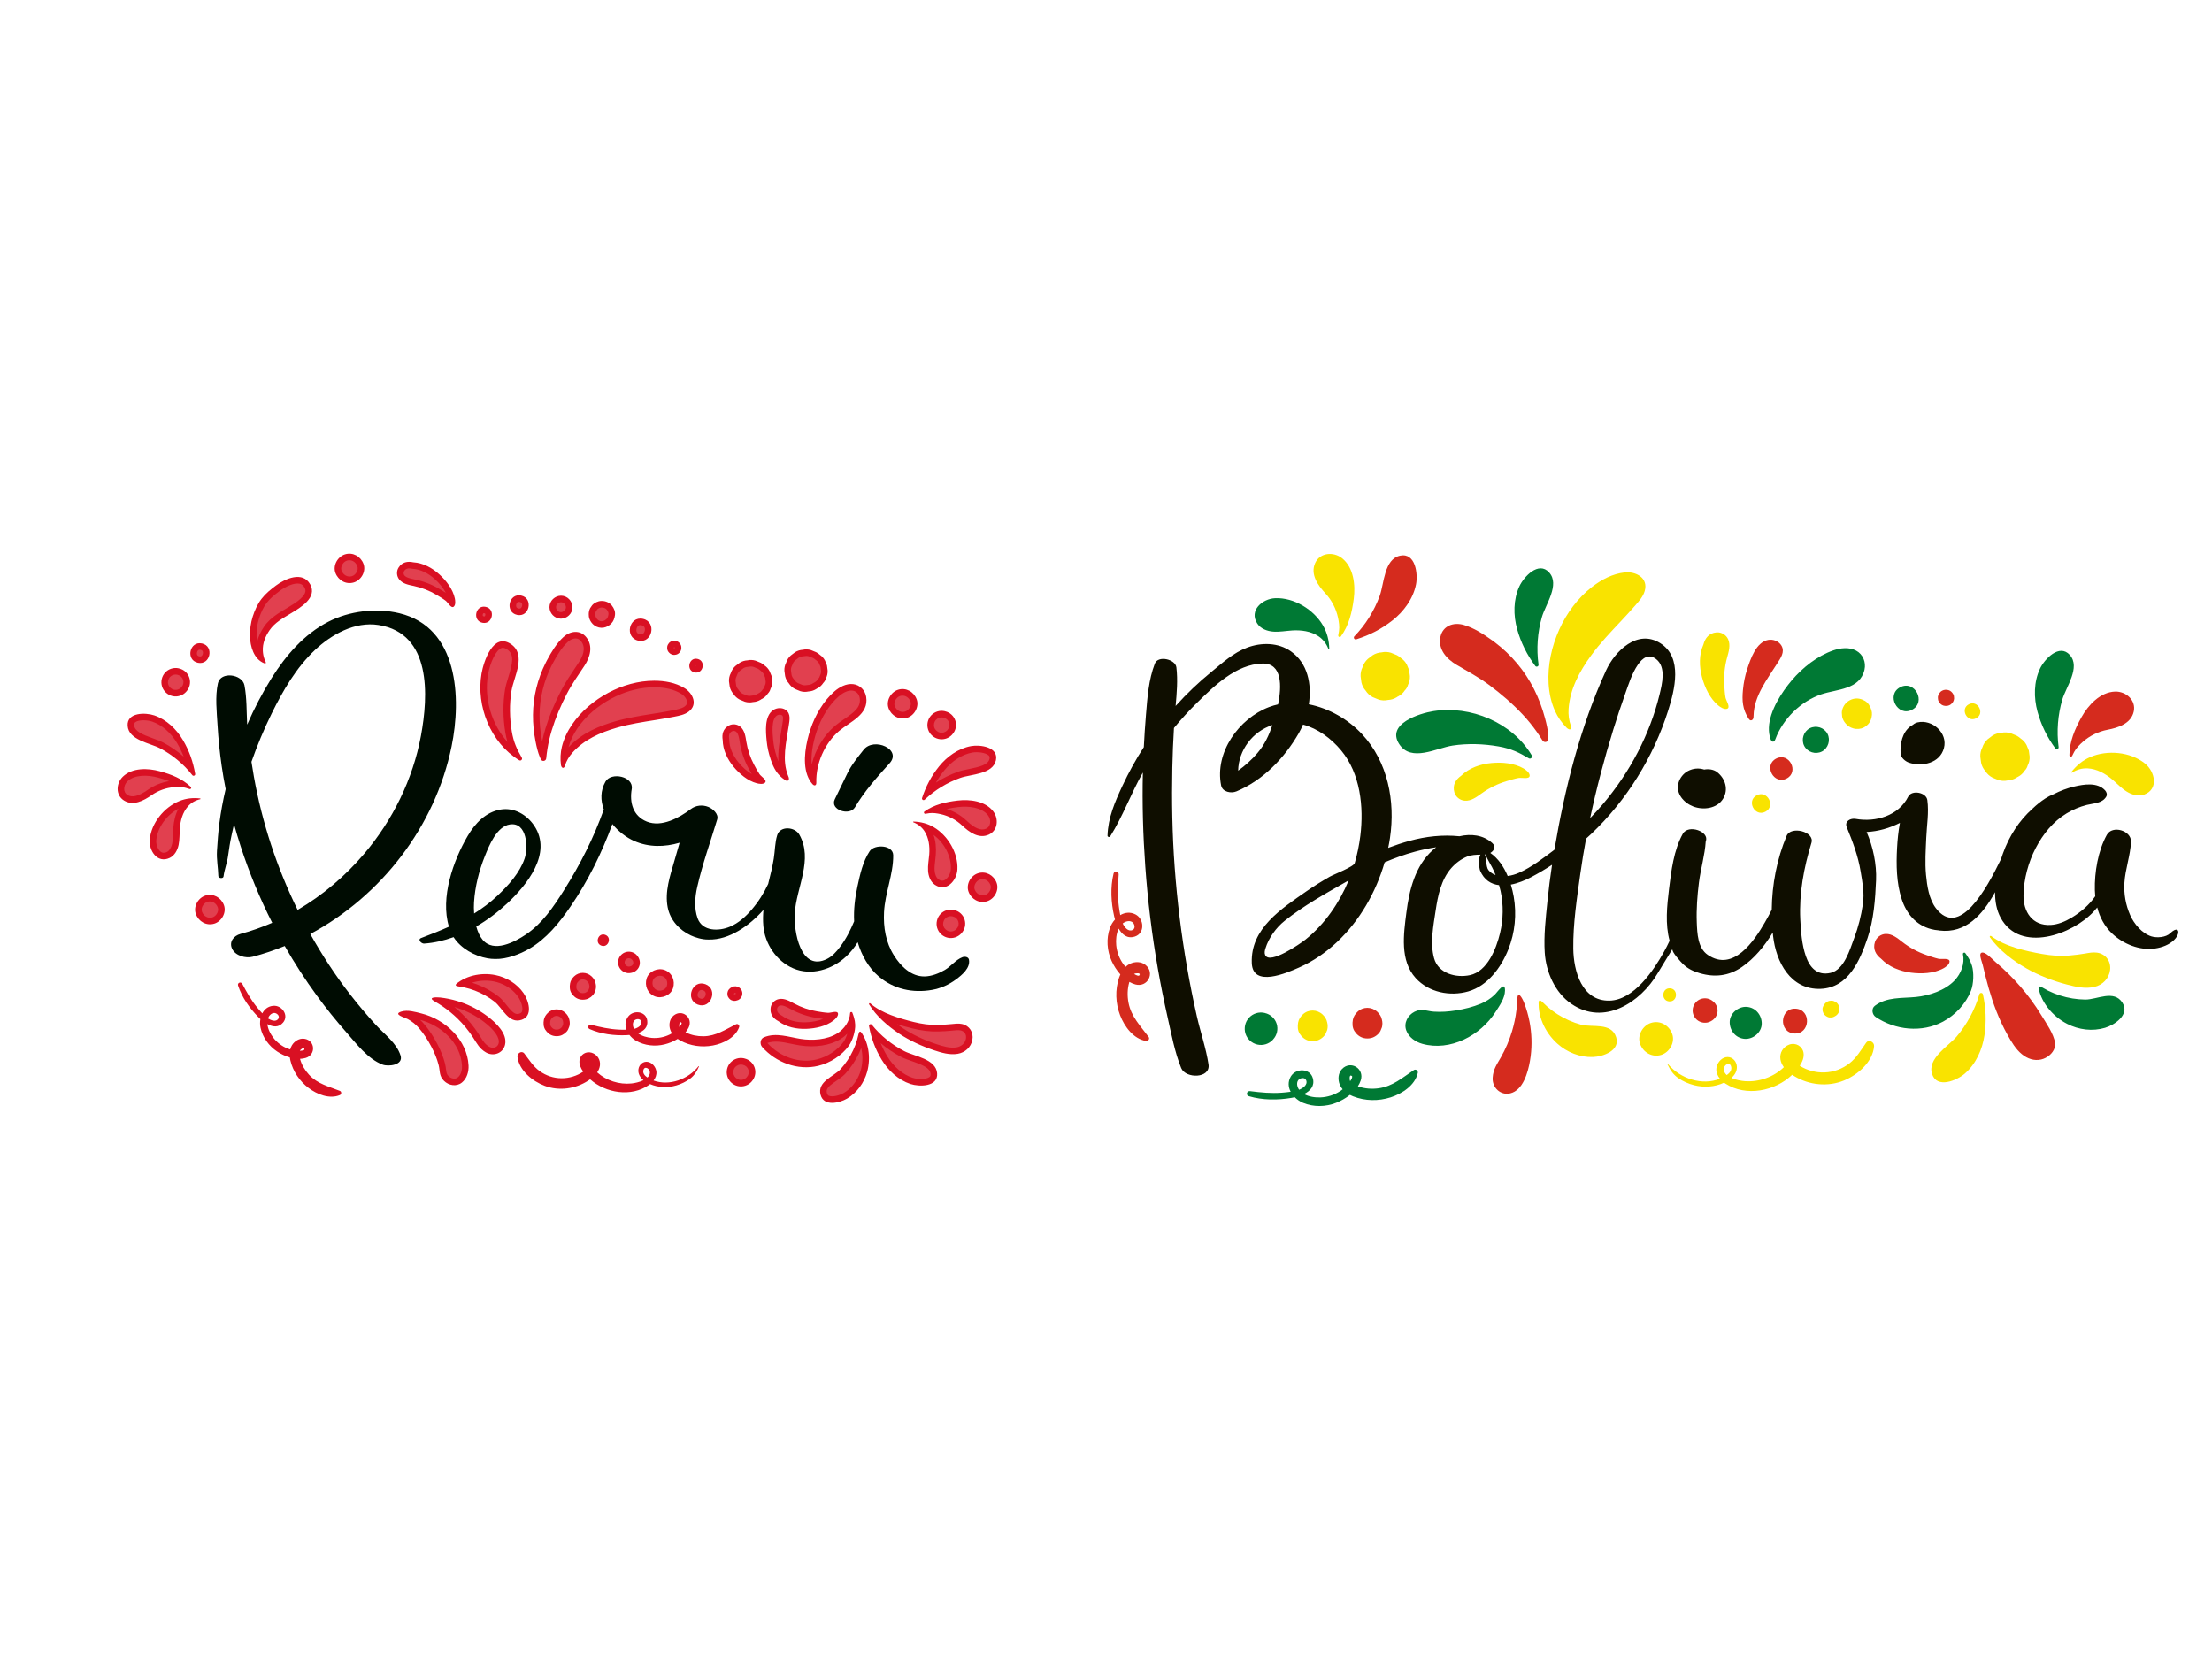
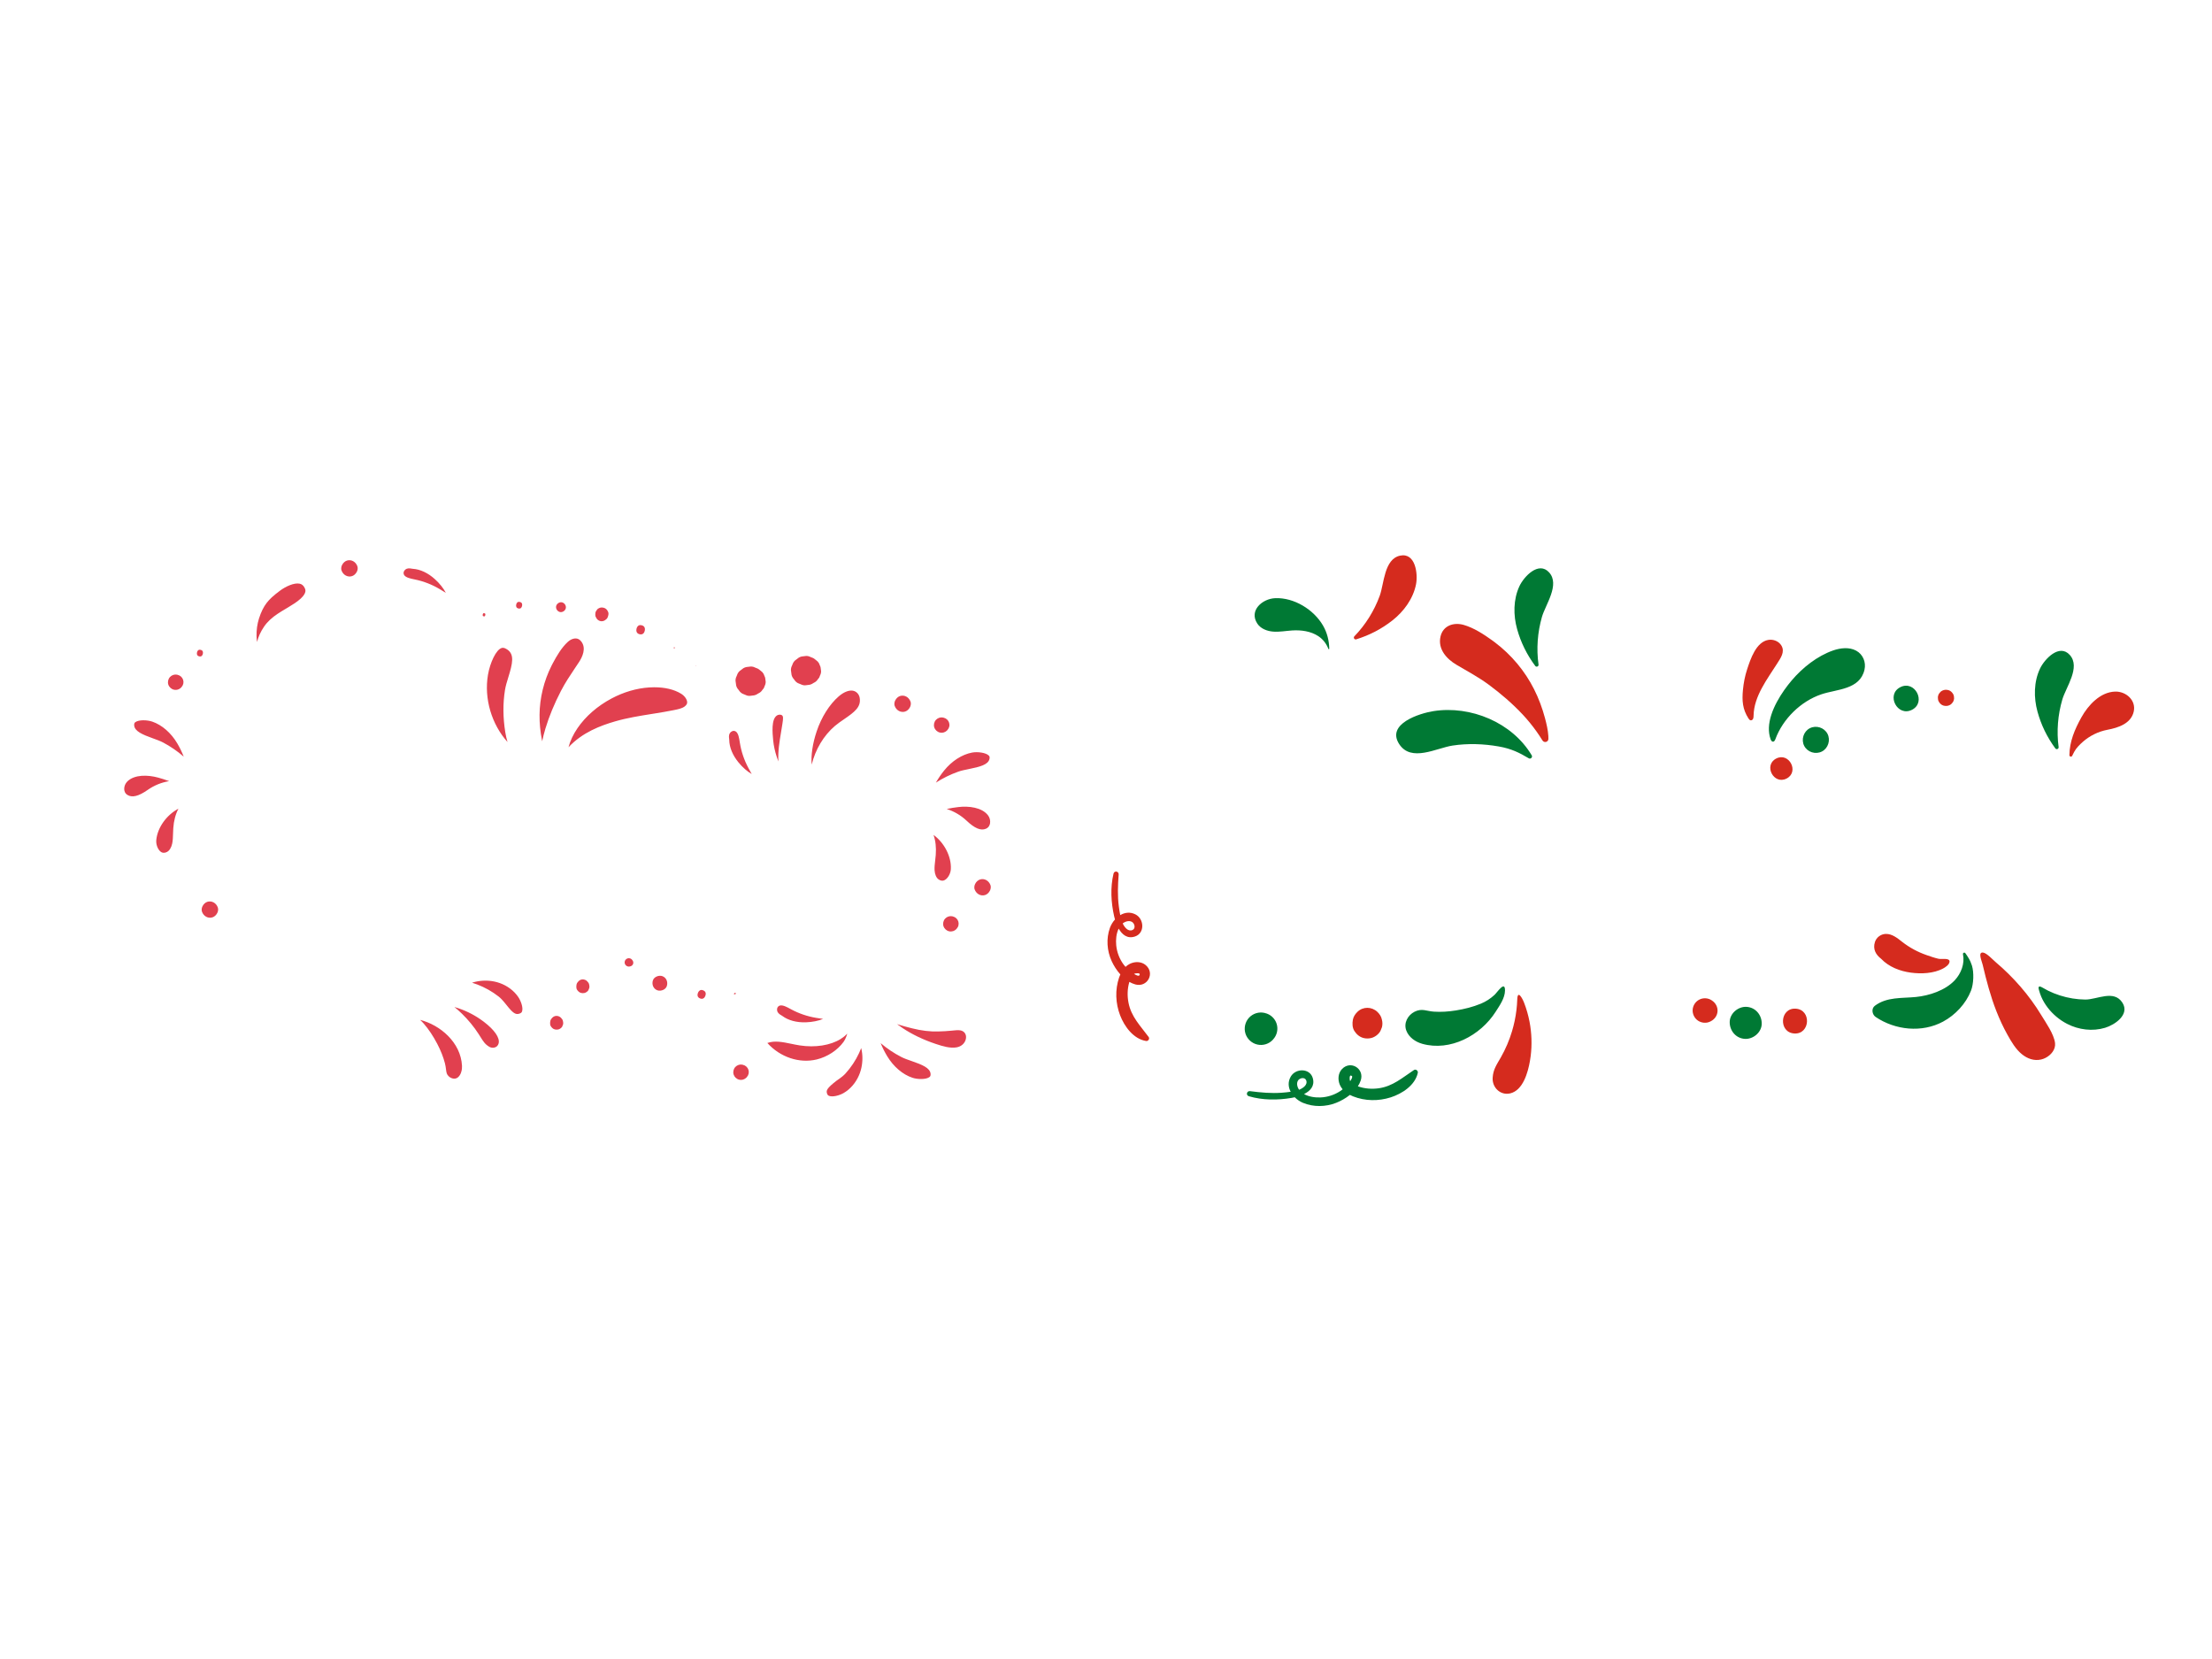
<svg xmlns="http://www.w3.org/2000/svg" width="2560" zoomAndPan="magnify" viewBox="0 0 1920 1440" height="1920" preserveAspectRatio="xMidYMid meet" version="1.0">
-   <path fill="#d91023" d="M 260.285 912.047 C 262.133 912.02 264.18 911.77 264.227 910.832 C 264.371 908.145 260.773 911.027 260.375 911.828 C 260.336 911.895 260.32 911.969 260.285 912.047 Z M 232.617 883.973 C 235.215 885.684 239.559 887.348 241.602 884.258 C 243.176 881.867 240.246 879.137 237.93 879.25 C 235.379 879.375 233.426 881.695 232.617 883.973 Z M 294.961 950.551 C 285.988 954.289 275.113 949.871 267.855 944.355 C 260.062 938.441 254.289 929.98 252.047 920.434 C 251.848 919.59 251.688 918.723 251.574 917.855 C 247.559 916.691 243.73 914.812 240.562 912.703 C 233.422 907.953 227.988 900.488 226.148 892.078 C 225.625 889.672 225.578 887.043 226.031 884.527 C 225.391 883.953 224.801 883.383 224.258 882.84 C 216.676 875.172 210.07 865.773 206.648 855.492 C 205.832 853.035 209.152 851.754 210.324 853.992 C 214.129 861.254 218.082 868.234 223.305 874.582 C 224.699 876.277 226.145 877.977 227.676 879.586 C 229.508 876.055 232.652 873.402 237.191 873.016 C 244.695 872.371 250.973 881.285 245.75 887.523 C 241.828 892.215 236.684 891.422 232.09 888.918 C 232.484 893.18 234.738 897.473 237.184 900.668 C 240.391 904.871 244.754 908.184 249.664 910.141 C 250.395 910.426 251.145 910.676 251.895 910.902 C 252.23 909.609 252.738 908.363 253.465 907.195 C 255.715 903.59 259.891 900.996 264.25 901.652 C 273.699 903.07 274.391 915.605 265.312 918.297 C 263.73 918.766 262.09 919.004 260.422 919.07 C 260.445 919.152 260.461 919.242 260.488 919.32 C 261.902 924.395 264.668 929.02 268.23 932.863 C 275.645 940.871 285.305 943.047 295.008 946.895 C 296.621 947.535 296.496 949.914 294.961 950.551 Z M 564.105 930.812 C 564.078 927.402 559.215 924.727 558.398 929.188 C 557.922 931.785 559.758 933.824 561.988 935.312 C 563.289 934.078 564.117 932.594 564.105 930.812 Z M 606.695 925.742 C 604.82 929.949 602.727 933.512 598.953 936.309 C 595.359 938.969 591.34 940.906 587.051 942.152 C 579.707 944.285 571.344 944.082 564.238 941 C 563.918 941.258 563.59 941.508 563.262 941.738 C 547.969 952.469 525.738 948.883 512.219 936.832 C 511.676 937.227 511.129 937.609 510.586 937.965 C 499.598 945.195 485.277 947.141 472.875 942.527 C 462.234 938.57 450.59 929.199 449.164 917.301 C 448.789 914.152 452.934 911.602 455.137 914.461 C 459.25 919.832 462.801 925.652 468.367 929.676 C 473.973 933.715 480.543 935.898 487.469 935.914 C 494.012 935.934 500.789 933.926 506.219 930.18 C 504.141 927.254 502.555 923.867 503.008 920.363 C 503.672 915.289 508.723 912.25 513.555 913.754 C 518.371 915.254 521.375 919.844 520.73 924.848 C 520.453 927.051 519.574 929.043 518.344 930.824 C 526.309 938.031 537.531 941.555 548.207 940.441 C 550.746 940.18 555.039 939.324 558.531 937.621 C 555.641 935.23 553.578 931.91 554.176 927.98 C 554.766 924.102 558.215 921.012 562.234 921.691 C 566.184 922.367 569.285 926.246 569.734 930.105 C 570.066 932.977 569 935.652 567.293 937.902 C 581.023 942.859 597.406 936.773 606.281 925.531 C 606.434 925.34 606.809 925.484 606.695 925.742 Z M 591.488 887.68 C 589.59 885.773 589.316 890.375 589.641 891.203 C 589.668 891.273 589.711 891.34 589.746 891.418 C 590.965 890.023 592.152 888.348 591.488 887.68 Z M 556.586 886.625 C 555.867 883.859 551.879 884.199 550.418 885.988 C 548.793 887.965 549.207 890.965 550.352 893.098 C 553.363 892.312 557.508 890.215 556.586 886.625 Z M 618.805 907.477 C 609.188 909.281 599.035 907.887 590.449 903.148 C 589.688 902.727 588.934 902.266 588.215 901.766 C 584.66 903.957 580.695 905.543 577.004 906.473 C 568.688 908.586 559.508 907.602 552.031 903.32 C 549.891 902.098 547.906 900.363 546.34 898.352 C 545.488 898.434 544.672 898.492 543.902 898.527 C 533.129 899.012 521.723 897.594 511.797 893.234 C 509.422 892.199 510.691 888.879 513.145 889.508 C 521.082 891.555 528.922 893.309 537.137 893.699 C 539.328 893.801 541.559 893.871 543.777 893.812 C 542.387 890.082 542.531 885.98 545.285 882.352 C 549.836 876.359 560.672 877.684 561.797 885.742 C 562.645 891.793 558.613 895.078 553.672 896.801 C 557.098 899.367 561.797 900.574 565.809 900.906 C 571.07 901.348 576.461 900.336 581.203 898.012 C 581.914 897.656 582.594 897.27 583.27 896.867 C 582.539 895.75 581.949 894.539 581.574 893.219 C 580.406 889.129 581.281 884.301 584.688 881.504 C 592.078 875.449 601.852 883.348 597.758 891.883 C 597.047 893.367 596.125 894.742 595.051 896.023 C 595.129 896.062 595.207 896.109 595.281 896.145 C 599.996 898.5 605.281 899.547 610.531 899.488 C 621.449 899.355 629.535 893.664 638.902 889.051 C 640.461 888.281 642.137 889.969 641.582 891.531 C 638.344 900.691 627.77 905.789 618.805 907.477 Z M 171.781 575.281 C 182.57 577.602 186.125 560.828 175.301 558.504 C 164.508 556.184 160.957 572.957 171.781 575.281 Z M 448.848 533.711 C 459.641 536.035 463.188 519.254 452.367 516.93 C 441.574 514.613 438.02 531.387 448.848 533.711 Z M 583.988 568.34 C 584.785 568.535 585.57 568.527 586.34 568.324 C 587.152 568.25 587.898 567.973 588.578 567.508 C 589.316 567.066 589.895 566.484 590.312 565.75 C 590.84 565.117 591.172 564.387 591.309 563.559 C 591.566 562.008 591.406 560.297 590.473 558.973 C 589.52 557.602 588.191 556.594 586.527 556.238 C 585.73 556.047 584.945 556.051 584.168 556.254 C 583.363 556.332 582.617 556.602 581.938 557.07 C 581.191 557.508 580.613 558.09 580.203 558.824 C 579.676 559.461 579.344 560.195 579.199 561.023 C 578.941 562.574 579.105 564.285 580.035 565.609 C 580.996 566.973 582.324 567.98 583.988 568.34 Z M 475.578 879.133 C 473.859 880.781 472.496 882.828 472.07 885.207 C 471.57 888.039 471.641 891.203 473.246 893.73 C 474.887 896.301 477.285 898.355 480.32 899.082 C 482.188 899.531 484.188 899.523 486.043 899.059 C 486.086 899.047 486.113 899.043 486.156 899.027 C 488.84 898.355 491.789 896.156 493.059 893.676 C 493.441 892.734 493.828 891.785 494.211 890.84 C 494.699 888.891 494.68 886.953 494.156 885.016 C 493.727 882.73 492.383 880.73 490.727 879.16 C 486.461 875.145 479.855 875.012 475.578 879.133 Z M 498.344 847.461 C 496.625 849.113 495.266 851.156 494.836 853.535 C 494.336 856.367 494.406 859.531 496.016 862.059 C 497.652 864.629 500.051 866.684 503.094 867.414 C 504.953 867.859 506.957 867.852 508.812 867.387 C 508.848 867.375 508.883 867.371 508.922 867.359 C 511.605 866.684 514.551 864.492 515.828 862.004 C 516.211 861.062 516.59 860.117 516.973 859.168 C 517.461 857.227 517.445 855.281 516.918 853.344 C 516.492 851.062 515.152 849.059 513.488 847.492 C 509.223 843.473 502.621 843.348 498.344 847.461 Z M 527.914 543.312 C 529.941 542.074 531.715 540.367 532.645 538.133 C 533.75 535.48 534.355 532.375 533.332 529.562 C 532.285 526.695 530.391 524.172 527.582 522.809 C 525.855 521.973 523.898 521.543 521.984 521.605 C 521.949 521.605 521.914 521.605 521.871 521.609 C 519.109 521.688 515.75 523.203 513.973 525.348 C 513.398 526.188 512.82 527.027 512.242 527.867 C 511.348 529.668 510.941 531.57 511.039 533.574 C 510.965 535.891 511.844 538.141 513.133 540.027 C 516.426 544.871 522.852 546.414 527.914 543.312 Z M 663.992 679.359 C 666.195 677.211 660.734 674.129 659.305 672.043 C 657.57 669.508 656.004 666.531 654.555 663.816 C 651.246 657.605 648.938 650.824 647.82 643.875 C 647.094 639.332 646.441 634.152 642.77 630.91 C 639.98 628.453 635.789 628 632.566 629.801 C 627.492 632.633 626.477 637.469 627.301 642.348 C 627.406 650.879 631.332 658.961 636.684 665.453 C 641.809 671.672 648.949 677.77 656.84 679.855 C 658.68 680.344 662.324 680.996 663.992 679.359 Z M 718.734 879.113 C 715.668 878.945 712.355 878.375 709.312 877.875 C 702.363 876.719 695.582 874.422 689.383 871.07 C 685.332 868.883 680.82 866.242 676.016 867.188 C 672.363 867.902 669.453 870.945 668.922 874.594 C 668.078 880.348 671.301 884.09 675.676 886.41 C 682.516 891.523 691.32 893.332 699.734 893.039 C 707.793 892.754 716.98 890.809 723.441 885.82 C 724.941 884.664 727.68 882.172 727.402 879.852 C 727.031 876.793 721.262 879.246 718.734 879.113 Z M 359.246 508.609 C 366.141 510.059 372.805 512.688 378.855 516.293 C 381.504 517.867 384.395 519.57 386.844 521.426 C 388.859 522.957 391.68 528.555 393.941 526.457 C 395.648 524.871 395.168 521.203 394.777 519.344 C 393.07 511.367 387.32 503.949 381.355 498.535 C 375.125 492.879 367.234 488.566 358.707 488.055 C 353.871 487 348.992 487.773 345.914 492.703 C 343.957 495.836 344.211 500.035 346.531 502.941 C 349.594 506.766 354.742 507.66 359.246 508.609 Z M 665.461 643.227 C 665.973 648.562 667.172 653.801 668.855 658.887 C 671.422 666.664 674.48 672.488 681.461 677.09 C 682.105 677.512 682.875 677.938 683.621 677.711 C 684.379 677.484 684.797 676.625 684.789 675.832 C 684.785 675.039 684.449 674.289 684.145 673.562 C 678.438 659.82 682.504 644.02 684.621 629.922 C 685.324 625.242 686.633 619.574 682.129 616.293 C 678.949 613.977 674.352 614.203 671.152 616.336 C 663.32 621.57 664.68 635.168 665.461 643.227 Z M 544.332 826.145 C 541.043 826.668 538.215 828.988 537.059 832.109 C 535.922 835.191 536.512 838.715 538.598 841.254 C 540.645 843.754 544.062 845.129 547.273 844.547 C 547.457 844.516 547.648 844.48 547.832 844.445 C 551.012 843.871 553.715 841.758 554.844 838.699 C 555.957 835.695 555.344 832.375 553.363 829.883 C 553.242 829.734 553.125 829.582 553.012 829.434 C 550.973 826.879 547.539 825.637 544.332 826.145 Z M 605.727 871.988 C 617.121 876.277 623.727 858.559 612.297 854.262 C 600.91 849.977 594.297 867.691 605.727 871.988 Z M 423.465 882.402 C 422.434 881.617 421.383 880.855 420.316 880.121 C 413.156 875.172 405.211 871.375 396.871 868.867 C 392.004 867.398 387.004 866.375 381.949 865.82 C 378.305 865.422 370.746 865.551 377.395 869.289 C 379.719 870.602 381.996 872.016 384.207 873.523 C 388.773 876.641 393.07 880.156 397.035 884.008 C 402.184 889.02 406.773 894.605 410.68 900.633 C 414.152 905.996 416.066 910.082 421.656 913.418 C 428.035 917.227 436.488 914.449 438.344 906.98 C 440.754 897.266 430.336 887.656 423.465 882.402 Z M 299.473 481.141 C 293.078 483.125 288.773 490.727 291.133 497.184 C 293.52 503.715 300.348 507.637 307.184 505.516 C 313.578 503.531 317.879 495.93 315.523 489.473 C 313.137 482.941 306.309 479.02 299.473 481.141 Z M 178.336 777.324 C 171.941 779.309 167.641 786.91 169.996 793.363 C 172.383 799.898 179.211 803.82 186.051 801.699 C 192.445 799.715 196.75 792.113 194.391 785.656 C 191.996 779.125 185.172 775.203 178.336 777.324 Z M 865.043 766.277 C 862.656 759.75 855.828 755.828 848.988 757.949 C 842.602 759.93 838.293 767.531 840.656 773.992 C 843.043 780.52 849.871 784.441 856.711 782.32 C 863.098 780.34 867.406 772.738 865.043 766.277 Z M 787.32 623.059 C 793.707 621.074 798.016 613.473 795.656 607.02 C 793.266 600.484 786.441 596.562 779.598 598.684 C 773.211 600.672 768.902 608.27 771.266 614.727 C 773.652 621.258 780.48 625.184 787.32 623.059 Z M 468.586 657.125 C 468.875 657.832 469.203 658.523 469.559 659.195 C 470.711 661.348 473.922 660.609 474.113 658.176 C 474.117 658.156 474.117 658.141 474.117 658.129 C 474.363 655.398 474.73 652.676 475.172 649.969 C 476.055 644.555 477.305 639.203 478.895 633.949 C 482.219 623 486.734 612.438 491.984 602.281 C 496.457 593.617 502.031 585.871 507.367 577.762 C 512.242 570.348 514.969 560.691 508.871 553.113 C 503.461 546.391 494.961 547.57 489.09 552.895 C 483.102 558.328 478.52 566.043 474.762 573.117 C 474.379 573.84 474.004 574.566 473.633 575.301 C 466.59 589.309 462.777 604.758 462.629 620.449 C 462.555 628.289 463.363 636.125 464.891 643.816 C 465.766 648.25 466.844 652.926 468.586 657.125 Z M 151.152 683.23 C 154.414 682.98 158.141 682.938 161.309 683.855 C 161.984 684.051 163.176 684.418 164.465 684.852 C 165.594 685.238 166.469 683.82 165.605 682.996 C 158.07 675.844 148.906 672.227 138.559 669.414 C 128.332 666.633 114.805 666.246 106.648 674.129 C 100.742 679.824 100.156 690.145 107.586 694.805 C 115.613 699.844 124.801 694.957 131.555 690.227 C 137.293 686.211 144.164 683.766 151.152 683.23 Z M 139.004 649.555 C 149.789 655.273 159.395 663.23 166.93 672.82 C 167.82 673.953 169.645 673.148 169.406 671.738 C 167.656 661.34 164.27 651.707 158.824 642.438 C 153.25 632.969 144.602 624.609 134.023 620.992 C 126.473 618.402 109.988 618.09 110.793 629.988 C 111.637 642.477 130.402 644.996 139.004 649.555 Z M 173.707 693.031 C 167.539 692.328 161.434 692.953 155.602 695.336 C 142.578 700.66 131.355 714.246 129.996 728.547 C 129.066 738.316 136.566 749.742 147.277 744.668 C 151.551 742.648 154.055 738.027 155.035 733.41 C 156.012 728.789 155.75 724.008 156.086 719.301 C 156.566 712.301 158.512 705.141 163.164 699.891 C 165.945 696.75 169.688 694.641 173.734 693.723 C 174.125 693.633 174.102 693.07 173.707 693.031 Z M 858.109 724.516 C 866.148 720.992 867.078 710.699 862.07 704.195 C 855.152 695.207 841.711 693.613 831.188 694.871 C 820.539 696.141 810.949 698.375 802.445 704.355 C 801.469 705.043 802.129 706.578 803.301 706.359 C 804.637 706.113 805.879 705.93 806.57 705.832 C 809.84 705.387 813.523 705.977 816.711 706.699 C 823.539 708.25 829.984 711.668 835.074 716.484 C 841.055 722.145 849.438 728.324 858.109 724.516 Z M 834.91 888.816 C 831.867 888.188 828.777 888.59 825.723 888.926 C 821.918 889.344 818.113 889.484 814.293 889.609 C 807.117 889.844 799.973 888.801 793.02 887.066 C 780.898 884.031 765.348 879.621 755.387 870.91 C 754.801 870.398 753.965 871.102 754.363 871.766 C 760.621 882.039 770.742 890.762 780.504 897.23 C 789.691 903.316 800.102 908.078 810.547 911.559 C 817.121 913.746 824.234 915.875 831.23 914.711 C 837.582 913.656 842.82 909.039 844.008 902.602 C 845.219 896.09 841.457 890.172 834.91 888.816 Z M 418.68 540.535 C 427.562 542.445 430.484 528.637 421.578 526.719 C 412.695 524.812 409.773 538.621 418.68 540.535 Z M 484.875 536.785 C 490.141 537.918 495.586 534.324 496.684 529.074 C 497.801 523.762 494.25 518.402 488.965 517.266 C 483.699 516.133 478.25 519.73 477.148 524.984 C 476.039 530.297 479.586 535.652 484.875 536.785 Z M 602.926 583.664 C 610.488 585.289 612.977 573.535 605.395 571.91 C 597.828 570.281 595.344 582.035 602.926 583.664 Z M 554.086 556.102 C 566.273 558.719 570.281 539.773 558.059 537.145 C 545.871 534.527 541.855 553.473 554.086 556.102 Z M 229.191 575.664 C 232.293 576.926 229.844 572.922 229.477 571.914 C 228.684 569.738 228.273 567.391 228.148 565.082 C 227.785 558.414 230.258 552.488 233.941 547.07 C 238.508 540.34 245.883 536.363 252.695 532.25 C 260.625 527.469 275.609 518.82 269.293 507.273 C 262.777 495.371 247.391 502.301 239.469 508.27 C 234.789 511.797 230.625 515.117 226.996 519.793 C 223.496 524.297 221.066 529.789 219.355 535.207 C 217.629 540.656 216.855 546.527 216.98 552.238 C 217.176 560.969 220.23 572.023 229.191 575.664 Z M 700.719 672.883 C 701.742 675.727 703.191 678.324 705.172 680.555 C 705.805 681.262 706.75 681.988 707.621 681.598 C 708.473 681.215 708.574 680.066 708.551 679.129 C 708.086 662.699 715.82 645.098 728.438 634.391 C 737.926 626.344 754.27 620.328 751.84 604.934 C 750.922 599.125 746.449 594.488 740.531 593.816 C 734.535 593.129 728.652 596.355 724.273 600.152 C 714.582 608.559 707.488 620.984 703.457 633.039 C 699.805 643.953 696.32 660.672 700.719 672.883 Z M 521.926 820.773 C 527.934 823.031 531.41 813.691 525.391 811.426 C 519.383 809.168 515.906 818.508 521.926 820.773 Z M 633.938 867.641 C 634.594 868.133 635.316 868.438 636.117 868.559 C 636.875 868.797 637.648 868.836 638.449 868.684 L 639.094 868.527 C 640.211 868.344 641.207 867.895 642.078 867.18 C 642.953 866.465 643.586 865.578 643.98 864.516 C 644.48 862.965 644.512 861.32 643.832 859.801 C 643.508 858.988 643.008 858.328 642.332 857.797 C 641.773 857.184 641.094 856.734 640.281 856.473 C 639.254 856.098 638.199 855.996 637.117 856.164 C 636.004 856.344 635.008 856.789 634.129 857.504 C 633.953 857.629 633.773 857.762 633.586 857.887 C 633.211 858.285 632.84 858.684 632.465 859.09 C 631.969 859.742 631.668 860.469 631.547 861.262 C 631.367 861.762 631.312 862.281 631.398 862.809 C 631.355 863.609 631.512 864.379 631.871 865.117 C 632.363 866.105 633.066 866.961 633.938 867.641 Z M 561.309 849.195 C 559.273 855.516 562.121 862.465 568.516 864.871 C 574.5 867.121 582.199 863.918 584.211 857.664 C 586.238 851.348 583.395 844.398 577 841.988 C 571.02 839.742 563.32 842.949 561.309 849.195 Z M 736.789 907.703 C 740.043 903.227 742.547 894.941 742.297 889.414 C 742.203 887.293 741.875 885.23 741.23 883.16 C 740.77 881.684 740.383 880.305 739.828 879.008 C 739.41 878.027 737.938 878.277 737.883 879.348 C 737.523 886.578 732.836 893.176 726.695 897.004 C 717.801 902.562 705.133 903.363 695.008 901.781 C 684.379 900.121 673.656 896.012 663.094 900.359 C 659.781 901.719 659.352 906.301 661.512 908.75 C 673.391 922.246 692.492 929.43 710.23 925.133 C 720.578 922.621 730.527 916.328 736.789 907.703 Z M 750.863 901.91 C 750.176 900.371 749.379 898.898 748.488 897.469 C 748.16 896.949 747.629 896 747.129 895.66 C 745.695 894.691 745.34 897.188 745.07 898.098 C 744.641 899.559 744.398 901.062 743.961 902.523 C 743.043 905.652 741.879 908.715 740.496 911.672 C 737.727 917.59 734.082 923.102 729.691 927.941 C 723.707 934.531 709.164 938.668 712.273 950.352 C 715.023 960.676 728.59 957.5 735.246 953.586 C 743.836 948.535 750.012 939.926 752.66 930.379 C 754.383 924.168 754.723 917.531 753.633 911.176 C 753.09 907.996 752.18 904.863 750.863 901.91 Z M 454.426 862.016 C 448.766 853.82 439.719 848.301 429.996 846.352 C 423.672 845.082 417.027 845.23 410.766 846.773 C 407.625 847.551 404.566 848.684 401.715 850.215 C 400.23 851.008 398.816 851.914 397.453 852.902 C 396.961 853.266 396.055 853.863 395.75 854.387 C 394.883 855.883 397.402 856.062 398.332 856.258 C 399.816 856.582 401.34 856.719 402.824 857.047 C 406.02 857.738 409.16 858.672 412.215 859.836 C 418.32 862.16 424.086 865.391 429.234 869.422 C 436.254 874.906 441.438 889.098 452.875 885.152 C 462.98 881.66 458.816 868.371 454.426 862.016 Z M 365.801 879.676 C 360.391 878.328 353.875 876.301 348.34 878.039 C 340.699 880.449 351.426 883.195 353.941 884.566 C 357.586 886.559 360.84 889.141 363.559 892.277 C 367.883 897.246 371.438 902.863 374.492 908.691 C 377.09 913.652 379.301 918.949 380.699 924.387 C 382.07 929.691 380.961 933.777 385.375 938.168 C 389.48 942.254 396.18 943.457 400.902 939.672 C 405.281 936.16 406.965 930.219 406.695 924.828 C 405.598 902.934 386.805 884.895 365.801 879.676 Z M 149.715 604.199 C 151.891 604.688 154.043 604.598 156.172 603.93 C 158.227 603.27 159.992 602.16 161.473 600.594 C 161.543 600.496 161.613 600.402 161.688 600.312 C 163.164 598.711 164.156 596.844 164.645 594.715 C 165.121 592.582 165.031 590.473 164.383 588.383 C 163.73 586.375 162.641 584.641 161.102 583.191 C 159.504 581.707 157.629 580.719 155.5 580.23 C 155.391 580.195 155.277 580.16 155.172 580.117 C 152.996 579.633 150.84 579.723 148.719 580.391 C 146.66 581.047 144.898 582.16 143.414 583.73 C 140.395 586.953 139.328 591.676 140.664 595.883 C 141.977 600.031 145.465 603.238 149.715 604.199 Z M 822.559 813.902 C 824.734 814.391 826.887 814.301 829.012 813.633 C 831.062 812.969 832.828 811.855 834.316 810.289 C 834.379 810.199 834.453 810.102 834.523 810.016 C 836.008 808.41 837 806.543 837.488 804.418 C 837.965 802.281 837.875 800.172 837.227 798.086 C 836.574 796.078 835.477 794.344 833.938 792.895 C 832.34 791.402 830.473 790.422 828.336 789.93 C 828.23 789.891 828.121 789.855 828.008 789.816 C 825.832 789.336 823.684 789.426 821.555 790.086 C 819.504 790.746 817.738 791.863 816.25 793.43 C 813.238 796.656 812.164 801.375 813.5 805.586 C 814.82 809.734 818.309 812.941 822.559 813.902 Z M 814.574 641.395 C 816.754 641.879 818.898 641.789 821.031 641.129 C 823.082 640.461 824.848 639.352 826.332 637.785 C 826.398 637.688 826.469 637.594 826.543 637.504 C 828.027 635.898 829.016 634.035 829.508 631.906 C 829.977 629.773 829.895 627.66 829.242 625.582 C 828.586 623.566 827.496 621.832 825.965 620.383 C 824.359 618.898 822.492 617.91 820.363 617.422 C 820.246 617.387 820.133 617.348 820.027 617.309 C 817.852 616.824 815.703 616.914 813.574 617.574 C 811.52 618.238 809.754 619.352 808.27 620.918 C 805.258 624.145 804.184 628.867 805.52 633.074 C 806.832 637.223 810.328 640.43 814.574 641.395 Z M 651.793 921.699 C 650.188 920.215 648.32 919.23 646.191 918.734 C 646.078 918.699 645.973 918.664 645.863 918.629 C 643.688 918.141 641.535 918.23 639.41 918.898 C 637.359 919.559 635.586 920.672 634.105 922.242 C 631.086 925.461 630.02 930.188 631.355 934.395 C 632.668 938.539 636.16 941.75 640.406 942.711 C 642.582 943.195 644.738 943.105 646.859 942.441 C 648.918 941.781 650.684 940.668 652.164 939.098 C 652.234 939.008 652.309 938.914 652.371 938.82 C 653.859 937.223 654.848 935.355 655.336 933.223 C 655.816 931.086 655.727 928.984 655.074 926.898 C 654.426 924.887 653.332 923.152 651.793 921.699 Z M 496.582 628.812 C 492.543 634.703 489.395 641.234 487.695 648.191 C 486.473 653.168 486.223 658.836 486.895 663.934 C 487.055 665.164 487.789 666.746 488.996 666.445 C 489.766 666.246 490.094 665.359 490.332 664.602 C 491.648 660.457 493.895 656.621 496.797 653.379 C 507.078 641.895 520.883 635.871 535.371 631.648 C 546.43 628.426 557.844 626.73 569.203 624.914 C 574.617 624.043 580.023 623.145 585.402 622.07 C 589.629 621.223 594.066 620.426 597.621 617.812 C 605.969 611.68 601.539 601.828 594.156 597.285 C 586.348 592.492 576.801 590.836 567.758 590.859 C 554.066 590.895 540.34 594.77 528.184 601.242 C 515.805 607.836 504.535 617.199 496.582 628.812 Z M 450.633 659.867 C 452.086 660.758 453.762 659.113 452.91 657.641 C 448.77 650.457 445.781 644.371 444.211 634.715 C 442.34 623.184 442.082 611.25 443.961 599.699 C 445.973 587.348 457.379 568.266 443.316 558.945 C 428.086 548.852 419.789 574.09 417.965 584.672 C 413.109 612.879 425.816 644.734 450.633 659.867 Z M 784.957 912.41 C 774.105 906.832 764.406 898.988 756.746 889.492 C 755.844 888.371 754.031 889.199 754.289 890.613 C 756.16 900.984 759.668 910.574 765.234 919.773 C 770.918 929.176 779.672 937.426 790.297 940.91 C 797.879 943.402 814.367 943.516 813.41 931.629 C 812.414 919.152 793.617 916.863 784.957 912.41 Z M 802.621 694.102 C 811.484 685.711 822.145 679.234 833.652 675.164 C 842.828 671.91 861.762 672.156 864.422 659.922 C 866.957 648.27 850.605 646.176 842.762 647.633 C 831.762 649.668 821.984 656.668 815.086 665.227 C 808.34 673.598 803.582 682.633 800.336 692.66 C 799.887 694.023 801.582 695.086 802.621 694.102 Z M 684.707 593.137 C 686.031 595.234 687.812 596.875 690.062 598.059 C 691.582 598.684 693.109 599.312 694.633 599.938 C 696.996 600.641 699.355 600.734 701.715 600.211 C 704.098 600.094 706.332 599.391 708.414 598.105 C 708.586 597.977 708.766 597.84 708.945 597.703 C 709.105 597.637 709.266 597.578 709.426 597.512 C 711.562 596.395 713.273 594.84 714.547 592.855 C 715.695 591.703 716.484 590.348 716.902 588.773 C 717.988 586.676 718.48 584.422 718.375 582.012 L 717.773 577.52 C 717.199 576.121 716.621 574.723 716.047 573.328 C 714.977 571.27 713.484 569.621 711.605 568.367 C 711.34 568.125 711.055 567.902 710.773 567.684 C 710.727 567.641 710.672 567.598 710.625 567.562 C 710.328 567.332 710.023 567.105 709.707 566.895 C 709.422 566.703 709.133 566.531 708.836 566.363 C 708.719 566.301 708.617 566.223 708.496 566.156 C 708.418 566.125 708.34 566.098 708.258 566.062 C 707.707 565.785 707.129 565.555 706.535 565.352 C 705.664 564.992 704.793 564.637 703.922 564.277 C 701.559 563.574 699.203 563.48 696.844 564.004 C 694.453 564.125 692.223 564.828 690.145 566.109 C 688.875 567.066 687.605 568.027 686.336 568.988 C 684.441 570.723 683.125 572.789 682.375 575.188 C 681.246 577.363 680.734 579.707 680.84 582.211 L 681.473 586.875 C 682.02 589.266 683.102 591.352 684.707 593.137 Z M 636.613 602.309 C 637.938 604.406 639.727 606.047 641.969 607.234 C 643.496 607.859 645.016 608.484 646.543 609.109 C 648.906 609.812 651.262 609.91 653.621 609.391 C 656.004 609.266 658.242 608.562 660.32 607.285 C 660.496 607.148 660.676 607.012 660.855 606.875 C 661.016 606.809 661.172 606.746 661.332 606.684 C 663.473 605.57 665.18 604.016 666.453 602.031 C 667.602 600.879 668.391 599.516 668.812 597.945 C 669.898 595.848 670.387 593.594 670.285 591.188 L 669.68 586.699 C 669.105 585.297 668.535 583.902 667.961 582.5 C 666.879 580.445 665.395 578.793 663.512 577.543 C 663.254 577.297 662.961 577.078 662.688 576.855 C 662.633 576.812 662.586 576.777 662.539 576.738 C 662.238 576.504 661.934 576.277 661.613 576.07 C 661.332 575.883 661.039 575.707 660.75 575.539 C 660.629 575.473 660.523 575.395 660.402 575.332 C 660.324 575.301 660.246 575.27 660.168 575.234 C 659.613 574.961 659.043 574.727 658.445 574.527 C 657.574 574.168 656.699 573.809 655.828 573.453 C 653.465 572.75 651.109 572.652 648.75 573.18 C 646.367 573.297 644.129 574 642.059 575.281 C 640.789 576.242 639.516 577.203 638.246 578.16 C 636.355 579.895 635.035 581.965 634.285 584.355 C 633.152 586.535 632.645 588.879 632.754 591.383 L 633.383 596.051 C 633.926 598.441 635.008 600.527 636.613 602.309 Z M 806.559 741.66 C 807.102 734.668 806.223 727.305 802.395 721.43 C 800.098 717.91 796.707 715.281 792.832 713.773 C 792.465 713.637 792.566 713.082 792.961 713.102 C 799.172 713.305 805.113 714.816 810.543 718.023 C 822.641 725.195 831.754 740.27 831.012 754.617 C 830.496 764.426 821.406 774.629 811.555 768.047 C 807.625 765.426 805.824 760.488 805.531 755.773 C 805.238 751.059 806.191 746.367 806.559 741.66 " fill-opacity="1" fill-rule="nonzero" />
-   <path fill="#000c02" d="M 724.598 693.762 C 728.273 686.258 731.906 678.809 735.496 671.297 C 739.047 663.879 744.559 657.203 749.645 650.766 C 758.504 639.566 783.137 650.379 772.152 662.504 C 761.305 674.48 750.309 686.805 742.102 700.719 C 737.484 708.539 720.062 703.02 724.598 693.762 Z M 411.438 783.266 C 412.285 769.621 415.824 755.66 420.906 743.008 C 424.598 733.805 431.195 717.344 442.578 715.609 C 457.535 713.328 458.57 735.789 455.387 745.133 C 451.098 757.695 441.336 768.426 431.848 777.395 C 425.461 783.434 418.656 788.488 411.539 792.91 C 411.277 789.453 411.266 786.133 411.438 783.266 Z M 841.043 833 C 840.598 830.496 837.363 830.09 835.438 830.824 C 829.453 833.09 825.598 838.656 820.121 841.883 C 814.992 844.902 808.617 847.438 802.586 847.531 C 790.785 847.73 781.824 838.598 775.941 829.293 C 768.836 818.066 766.672 804.875 767.328 791.762 C 768.176 774.969 775.434 759.047 775.305 742.375 C 775.227 733.195 758.953 732.684 754.895 738.781 C 748.926 747.758 746.484 759.082 744.23 769.52 C 742.082 779.43 740.871 789.562 741.391 799.703 C 738.102 807.516 734.418 814.969 729.004 822.09 C 725.957 826.102 722.496 829.988 718 832.266 C 694.656 844.086 688.832 807.867 689.832 792.586 C 691.281 770.32 706.086 745.898 693.785 724.391 C 689.93 717.648 677.199 716.598 674.617 724.887 C 672.59 731.406 672.711 738.602 671.613 745.359 C 670.484 752.371 668.742 759.23 667.035 766.125 C 666.945 766.488 666.863 766.855 666.773 767.227 C 663.031 775.281 658.219 782.836 652.426 789.574 C 647.188 795.68 641.031 801.223 633.617 804.344 C 623.984 808.41 609.742 808.582 605.551 797.133 C 602.34 788.375 603.18 778.809 605.184 769.902 C 609.652 750.113 616.676 730.656 622.527 711.234 C 623.965 706.461 618.586 701.898 614.801 700.387 C 609.742 698.363 603.98 698.949 599.645 702.238 C 589.668 709.805 574.273 718.316 561.422 713.141 C 549.324 708.266 546.324 696.434 548.324 684.887 C 550.227 673.895 530.508 669.727 525.535 678.449 C 521.047 686.312 521.191 694.754 524.098 702.574 C 515.352 727.293 503.457 750.648 489.363 772.965 C 480.262 787.391 470.676 801.555 456.406 811.176 C 446.73 817.699 428.566 827.277 418.906 815.707 C 416.371 812.668 414.594 808.582 413.402 804.16 C 423.094 798.539 432.102 791.727 440.059 784.32 C 457.27 768.324 479.738 740.656 463.707 716.719 C 457.293 707.141 446.305 700.719 434.609 702.652 C 421.641 704.797 412.352 714.676 405.98 725.523 C 393.465 746.828 381.969 779.16 389.688 804.367 C 381.867 807.879 373.801 811.047 365.574 814.176 C 362.125 815.484 365.773 819.195 368.133 819.027 C 376.836 818.402 385.418 816.418 393.703 813.422 C 400.008 823.266 411.961 829.84 423.148 831.809 C 425.211 832.172 427.52 832.379 429.906 832.391 C 440.18 832.602 451.441 828.125 459.199 823.633 C 474.312 814.879 485.555 800.91 495.289 786.711 C 510.465 764.586 522.289 740.418 531.543 715.281 C 536.816 721.727 543.645 726.965 550.41 729.945 C 563.223 735.598 576.961 735.293 589.914 731.473 C 588.387 736.754 586.859 742.027 585.332 747.309 C 581.594 760.277 576.859 773.973 579.559 787.617 C 581.73 798.609 589.574 807.223 599.656 811.938 C 603.18 813.586 609.438 815.652 614.832 815.504 C 633.051 816.129 651.012 803.016 662.664 789.73 C 662.246 794.324 662.156 798.961 662.562 803.676 C 663.891 819.219 673.922 834.188 688.363 840.461 C 704.047 847.277 722.234 841.582 734.32 830.336 C 738.441 826.496 741.707 822.289 744.461 817.816 C 747.832 829.18 753.895 840.008 762.629 847.453 C 775.703 858.609 792.246 862.148 808.938 859.227 C 816.59 857.887 823.648 854.699 829.875 850.078 C 835.109 846.191 842.344 840.188 841.043 833 Z M 220.355 673.965 C 219.598 669.727 218.914 665.484 218.258 661.234 C 223.273 646.938 229.121 632.914 235.789 619.359 C 245.586 599.438 257.07 579.574 273.359 564.215 C 287.738 550.664 308.078 539.273 328.578 542.504 C 374.625 549.75 371.887 603.664 365.359 638.785 C 358.367 676.375 340.836 711.98 316.09 741.098 C 299.656 760.441 280.125 777.055 258.34 789.789 C 240.348 753.172 227.504 714.172 220.355 673.965 Z M 326.066 889.449 C 318.395 881.059 311.062 872.355 304.082 863.383 C 291.156 846.758 279.602 829.07 269.32 810.695 C 331.094 777.586 377.723 717.238 391.941 647.988 C 400.586 605.934 397.938 544.66 346.664 532.273 C 326.59 527.422 303.23 530.277 284.891 539.703 C 263.93 550.48 248.066 568.922 235.723 588.605 C 227.688 601.434 220.625 614.988 214.535 628.973 C 213.949 617.594 214.309 605.852 212.18 594.828 C 210.301 585.125 191.477 582.477 189.141 593.137 C 186.605 604.707 188.145 617.887 188.84 629.629 C 189.539 641.383 190.73 653.109 192.402 664.77 C 193.367 671.504 194.539 678.215 195.863 684.898 C 193.566 694.645 191.734 704.488 190.434 714.461 C 189.395 722.395 188.848 730.441 188.332 738.422 C 187.852 745.988 189.324 752.945 189.527 760.477 C 189.582 762.414 193.762 762.844 194.02 760.812 C 194.789 754.668 197.129 749.082 197.961 742.984 C 198.785 736.926 199.711 730.887 201.004 724.922 C 201.691 721.73 202.402 718.555 203.121 715.383 C 204.926 721.879 206.855 728.336 208.934 734.738 C 216.348 757.562 225.492 779.691 236.277 800.977 C 227.383 804.828 218.211 808.09 208.758 810.609 C 202.824 812.195 198.59 817.52 201.488 823.574 C 204.363 829.598 213.266 832.035 219.289 830.449 C 228.805 827.957 238.094 824.805 247.141 821.121 C 255.605 835.938 264.883 850.309 275.008 864.164 C 282.945 875.047 291.375 885.562 300.301 895.66 C 309.277 905.82 319.141 919.176 332.137 924.094 C 336.957 925.918 350.309 924.672 347.684 916.227 C 344.289 905.328 333.582 897.676 326.066 889.449 " fill-opacity="1" fill-rule="nonzero" />
-   <path fill="#e1404f" d="M 176.07 567.48 C 176.355 566.176 176.234 564.516 174.102 564.059 C 172.035 563.617 171.277 565.035 171.004 566.305 C 170.723 567.609 170.836 569.262 172.98 569.723 C 175.043 570.168 175.801 568.75 176.07 567.48 Z M 450.039 528.156 C 452.109 528.598 452.867 527.176 453.145 525.914 C 453.418 524.602 453.309 522.949 451.168 522.492 C 449.105 522.047 448.348 523.465 448.07 524.734 C 447.793 526.039 447.906 527.695 450.039 528.156 Z M 585.137 562.766 C 585.262 562.742 585.387 562.715 585.512 562.699 C 585.582 562.59 585.648 562.488 585.727 562.391 C 585.73 562.27 585.73 562.176 585.727 562.109 C 585.625 561.988 585.5 561.863 585.375 561.812 C 585.25 561.84 585.125 561.863 585 561.883 C 584.934 561.988 584.859 562.09 584.789 562.191 C 584.785 562.312 584.785 562.406 584.789 562.465 C 584.887 562.586 585.012 562.715 585.137 562.766 Z M 488.566 886.07 C 488.395 885.188 487.773 884.203 486.816 883.297 C 485.773 882.316 484.438 881.777 483.047 881.785 C 482.125 881.789 480.758 882.039 479.523 883.227 C 478.801 883.926 477.887 885.008 477.68 886.207 C 477.328 888.164 477.457 889.746 478.055 890.68 C 478.742 891.762 479.93 893.141 481.645 893.551 C 482.141 893.672 482.652 893.73 483.172 893.723 C 483.68 893.723 484.18 893.664 484.633 893.551 L 484.766 893.516 C 485.871 893.234 487.344 892.164 487.91 891.238 L 488.762 889.133 C 488.93 888.246 488.898 887.383 488.66 886.492 C 488.625 886.355 488.59 886.215 488.566 886.07 Z M 511.332 854.398 C 511.164 853.516 510.543 852.535 509.582 851.629 C 508.539 850.645 507.203 850.102 505.816 850.113 C 504.887 850.121 503.52 850.371 502.293 851.555 C 501.566 852.254 500.656 853.34 500.441 854.535 C 500.098 856.492 500.227 858.078 500.82 859.008 C 501.512 860.094 502.691 861.469 504.418 861.887 C 504.906 862 505.418 862.059 505.938 862.055 C 506.449 862.055 506.945 861.992 507.398 861.879 L 507.531 861.844 C 508.641 861.566 510.105 860.492 510.676 859.566 L 511.527 857.465 C 511.699 856.574 511.672 855.711 511.426 854.828 C 511.391 854.684 511.355 854.543 511.332 854.398 Z M 517.84 536.828 C 518.645 538.016 519.832 538.824 521.184 539.117 C 522.098 539.312 523.48 539.355 524.938 538.469 C 525.801 537.941 526.918 537.078 527.391 535.957 C 528.148 534.121 528.363 532.543 527.984 531.504 C 527.543 530.301 526.684 528.699 525.094 527.922 C 524.641 527.703 524.148 527.535 523.645 527.43 C 523.141 527.32 522.641 527.273 522.176 527.285 L 522.043 527.289 C 520.898 527.328 519.234 528.059 518.484 528.84 L 517.195 530.711 C 516.836 531.539 516.68 532.395 516.723 533.305 C 516.73 533.453 516.73 533.602 516.73 533.746 C 516.699 534.645 517.094 535.738 517.84 536.828 Z M 649.531 666.492 C 645.883 659.637 643.414 652.336 642.203 644.777 L 642.09 644.066 C 641.535 640.543 640.953 636.895 639.004 635.18 C 638.031 634.32 636.457 634.141 635.34 634.766 C 634.75 635.094 634.262 635.469 633.891 635.875 C 632.824 637.055 632.496 638.91 632.914 641.402 C 632.961 641.695 632.992 641.984 632.992 642.277 C 633.066 648.664 635.938 655.605 641.074 661.836 C 644.617 666.133 648.578 669.59 652.48 671.863 C 651.5 670.188 650.602 668.496 649.766 666.922 Z M 677.105 872.766 C 675.836 873.016 674.738 874.152 674.551 875.418 C 674.449 876.09 674.449 876.707 674.551 877.246 C 674.832 878.809 676.109 880.203 678.34 881.383 C 678.602 881.523 678.848 881.684 679.086 881.855 C 684.199 885.684 691.465 887.633 699.535 887.352 C 705.109 887.16 710.262 886.125 714.438 884.414 C 712.512 884.168 710.621 883.852 708.867 883.559 L 708.375 883.484 C 700.719 882.207 693.414 879.715 686.676 876.074 L 686.043 875.734 C 682.91 874.027 679.664 872.27 677.105 872.766 Z M 382.188 511.66 C 383.723 512.566 385.375 513.551 386.996 514.605 C 384.914 510.605 381.645 506.488 377.523 502.742 C 371.547 497.312 364.746 494.117 358.367 493.73 C 358.07 493.711 357.777 493.672 357.492 493.609 C 355.023 493.07 353.148 493.309 351.926 494.32 C 351.504 494.668 351.102 495.137 350.746 495.715 C 350.066 496.793 350.168 498.375 350.977 499.387 C 352.602 501.422 356.223 502.172 359.719 502.898 L 360.422 503.043 C 367.914 504.613 375.098 507.43 381.766 511.406 Z M 671.121 642.676 C 671.57 647.316 672.625 652.168 674.262 657.102 C 674.707 658.461 675.16 659.73 675.645 660.93 C 675.137 652.246 676.609 643.492 677.965 635.434 C 678.336 633.23 678.68 631.148 678.992 629.082 C 679.051 628.711 679.109 628.336 679.168 627.953 C 679.832 623.746 679.934 621.73 678.777 620.891 C 678.102 620.402 677.074 620.215 676.027 620.402 C 675.395 620.508 674.805 620.742 674.32 621.062 C 669.355 624.379 670.496 636.191 671.109 642.535 Z M 548.555 832.977 C 548.207 832.539 547.715 832.195 547.125 831.969 C 546.508 831.742 545.84 831.664 545.227 831.766 C 543.973 831.961 542.84 832.898 542.398 834.086 C 541.957 835.27 542.191 836.672 542.996 837.648 C 543.395 838.133 543.957 838.523 544.582 838.766 C 545.16 838.977 545.738 839.043 546.246 838.953 L 546.82 838.848 C 548.094 838.621 549.098 837.82 549.508 836.727 C 549.91 835.633 549.688 834.398 548.914 833.43 Z M 610.293 859.578 C 608.883 859.051 608.086 859.336 607.613 859.598 C 606.844 860.016 606.184 860.844 605.801 861.863 C 605.395 862.941 604.773 865.551 607.734 866.668 C 610.609 867.754 611.832 865.434 612.227 864.383 C 612.629 863.312 613.25 860.695 610.293 859.578 Z M 420.004 886.922 C 419.051 886.195 418.07 885.48 417.082 884.801 C 410.422 880.199 403.074 876.668 395.23 874.316 C 394.969 874.23 394.703 874.152 394.441 874.078 C 396.707 875.938 398.902 877.891 401.004 879.938 C 406.473 885.254 411.336 891.18 415.457 897.547 C 416.008 898.398 416.527 899.219 417.016 900.008 C 419.52 904.008 421.023 906.414 424.574 908.535 C 426.883 909.914 429.801 909.676 431.52 907.969 C 432.148 907.352 432.586 906.559 432.816 905.617 C 433.992 900.859 429.328 894.047 420.004 886.922 Z M 301.16 486.57 C 299.422 487.113 297.844 488.539 296.926 490.387 C 296.445 491.348 295.754 493.258 296.477 495.234 C 297.91 499.148 301.785 501.234 305.496 500.086 C 307.23 499.547 308.812 498.125 309.73 496.277 C 310.211 495.309 310.902 493.402 310.172 491.422 C 308.746 487.508 304.871 485.422 301.16 486.57 Z M 180.023 782.754 C 178.289 783.297 176.707 784.723 175.789 786.57 C 175.312 787.527 174.621 789.438 175.34 791.414 C 176.773 795.332 180.648 797.418 184.359 796.27 C 186.098 795.727 187.676 794.309 188.598 792.453 C 189.074 791.492 189.766 789.586 189.039 787.605 C 187.605 783.691 183.734 781.605 180.023 782.754 Z M 859.699 768.234 C 858.266 764.316 854.387 762.23 850.68 763.383 C 848.941 763.918 847.359 765.344 846.449 767.191 C 845.973 768.156 845.277 770.062 846 772.043 C 847.434 775.957 851.309 778.039 855.02 776.891 C 856.758 776.352 858.336 774.926 859.25 773.078 C 859.727 772.121 860.418 770.207 859.699 768.234 Z M 785.629 617.629 C 787.367 617.086 788.945 615.664 789.867 613.812 C 790.336 612.855 791.027 610.945 790.309 608.969 C 788.875 605.051 784.996 602.965 781.289 604.117 C 779.559 604.652 777.977 606.082 777.059 607.93 C 776.582 608.891 775.887 610.797 776.609 612.777 C 778.043 616.695 781.918 618.781 785.629 617.629 Z M 499.117 579.871 C 500.281 578.137 501.453 576.398 502.609 574.633 C 505.348 570.484 509.219 562.621 504.434 556.68 C 503.766 555.844 503.02 555.211 502.223 554.793 C 499.609 553.441 495.957 554.348 492.914 557.102 C 487.469 562.043 483.223 569.32 479.789 575.781 C 479.426 576.469 479.07 577.16 478.715 577.852 C 472.055 591.102 468.461 605.852 468.32 620.504 C 468.254 627.715 468.977 635.184 470.465 642.707 C 470.516 642.941 470.562 643.168 470.609 643.406 C 471.391 639.668 472.34 635.949 473.449 632.301 C 476.688 621.625 481.098 610.953 486.926 599.668 C 490.57 592.617 494.914 586.137 499.117 579.871 Z M 137.066 674.902 C 128.375 672.543 116.855 672.172 110.598 678.215 C 108.789 679.965 107.746 682.461 107.812 684.898 C 107.848 686.441 108.367 688.582 110.609 689.988 C 114.703 692.559 120.316 691.152 128.285 685.574 C 133.809 681.703 140.152 679.129 146.812 678.031 C 143.586 676.77 140.301 675.785 137.066 674.902 Z M 132.176 626.367 C 127.648 624.816 120.418 624.676 117.516 626.805 C 116.957 627.207 116.414 627.738 116.457 629.32 C 116.461 629.406 116.461 629.504 116.469 629.605 C 116.82 634.754 123.738 637.645 132.746 640.883 C 136.016 642.059 139.102 643.172 141.672 644.531 C 148.043 647.906 154.039 652.043 159.465 656.773 C 157.945 652.836 156.098 649.031 153.914 645.324 C 148.531 636.16 140.605 629.254 132.176 626.367 Z M 135.664 729.082 C 135.617 729.547 135.598 730.035 135.609 730.52 C 135.707 734.293 137.52 738.105 139.922 739.586 C 140.824 740.133 142.309 740.73 144.84 739.531 C 146.98 738.52 148.711 735.793 149.461 732.234 C 150.023 729.602 150.105 726.734 150.195 723.691 C 150.242 722.145 150.285 720.535 150.406 718.898 C 150.859 712.355 152.363 706.68 154.879 701.941 C 144.57 707.379 136.684 718.34 135.664 729.082 Z M 855.828 719.312 C 858.254 718.246 859.078 716.207 859.348 714.68 C 859.758 712.277 859.094 709.656 857.562 707.656 C 852.254 700.766 840.805 699.449 831.867 700.516 C 828.535 700.918 825.133 701.418 821.762 702.188 C 828.188 704.25 834.09 707.719 838.992 712.355 C 846.055 719.039 851.406 721.25 855.828 719.312 Z M 833.754 894.387 C 831.793 893.98 829.422 894.242 826.918 894.516 L 826.34 894.582 C 822.367 895.012 818.457 895.168 814.48 895.297 C 807.355 895.531 799.887 894.641 791.637 892.578 C 787.289 891.496 782.914 890.32 778.633 888.969 C 780.25 890.172 781.926 891.344 783.648 892.488 C 791.941 897.98 801.594 902.582 812.344 906.164 C 818.594 908.246 824.676 910.039 830.293 909.102 C 834.504 908.398 837.695 905.441 838.414 901.57 C 838.789 899.555 838.352 897.699 837.191 896.328 C 836.355 895.352 835.168 894.676 833.754 894.387 Z M 419.879 534.973 C 420.309 535.062 420.953 535.207 421.234 533.902 C 421.352 533.348 421.258 532.898 421.145 532.684 C 421.102 532.613 420.996 532.41 420.379 532.281 C 419.957 532.184 419.312 532.047 419.031 533.352 C 418.906 533.906 419.004 534.355 419.117 534.57 C 419.164 534.641 419.27 534.844 419.879 534.973 Z M 486.066 531.23 C 487.094 531.453 488.23 531.215 489.203 530.582 C 490.199 529.93 490.898 528.961 491.117 527.906 C 491.586 525.68 490.02 523.309 487.766 522.824 C 486.746 522.605 485.605 522.844 484.633 523.477 C 483.637 524.125 482.941 525.098 482.719 526.145 C 482.254 528.371 483.816 530.746 486.066 531.23 Z M 604.023 578.078 C 604.051 578.09 604.082 578.098 604.125 578.109 C 604.141 578.113 604.16 578.113 604.176 578.121 C 604.262 577.945 604.316 577.672 604.297 577.492 C 604.266 577.48 604.16 577.457 604.141 577.457 C 604.059 577.633 604.004 577.898 604.023 578.078 Z M 555.277 550.539 C 558.477 551.223 559.398 548.602 559.652 547.445 C 559.906 546.254 560.145 543.414 556.859 542.707 C 555.109 542.332 554.301 542.945 554.039 543.148 C 553.297 543.715 552.73 544.68 552.484 545.805 C 552.234 546.992 551.996 549.836 555.277 550.539 Z M 260.105 506.637 C 255.289 505.598 247.809 509.109 242.895 512.812 C 240.148 514.879 237.906 516.637 235.887 518.516 C 234.203 520.078 232.766 521.633 231.496 523.277 C 228.805 526.742 226.543 531.332 224.777 536.918 C 223.285 541.652 222.551 546.902 222.672 552.113 C 222.707 553.773 222.863 555.512 223.156 557.227 C 224.152 552.809 226.168 548.387 229.227 543.875 C 230.664 541.758 232.359 539.809 234.41 537.906 C 238.535 534.082 243.254 531.266 247.816 528.543 C 248.465 528.156 249.109 527.773 249.754 527.387 L 250.328 527.035 C 253.668 525.027 257.824 522.523 261.004 519.578 C 266.66 514.324 265.121 511.512 264.297 510.004 C 263.242 508.066 261.949 507.027 260.105 506.637 Z M 704.555 663.652 C 707.672 650.699 714.879 638.434 724.758 630.059 C 727.188 627.996 729.949 626.105 732.625 624.277 C 741.859 617.965 747.461 613.688 746.223 605.816 C 745.68 602.387 743.133 599.836 739.887 599.461 C 738.383 599.293 736.738 599.52 734.996 600.152 C 732.715 600.969 730.301 602.453 728.004 604.445 C 719.961 611.426 712.98 622.5 708.855 634.844 C 705.297 645.461 703.82 655.672 704.555 663.652 Z M 637.543 863.047 L 637.738 863 C 637.883 862.965 638.031 862.934 638.18 862.91 C 638.312 862.895 638.379 862.859 638.457 862.797 C 638.527 862.738 638.57 862.691 638.609 862.621 C 638.664 862.406 638.676 862.219 638.633 862.125 C 638.516 862.023 638.402 861.91 638.289 861.805 C 638.18 861.766 638.109 861.762 638.039 861.773 C 637.906 861.797 637.828 861.828 637.727 861.918 C 637.621 862 637.508 862.082 637.395 862.168 L 637.344 862.203 L 637.113 862.441 C 637.105 862.496 637.094 862.543 637.082 862.59 C 637.09 862.656 637.09 862.723 637.09 862.785 C 637.137 862.859 637.184 862.922 637.238 862.977 C 637.344 863 637.441 863.023 637.543 863.047 Z M 574.992 847.312 C 573.438 846.727 571.488 846.871 569.773 847.699 C 568.887 848.121 567.309 849.113 566.727 850.938 C 565.551 854.59 567.18 858.293 570.527 859.551 C 572.078 860.133 574.035 859.992 575.746 859.168 C 576.629 858.738 578.203 857.75 578.789 855.93 C 579.965 852.27 578.336 848.57 574.992 847.312 Z M 732.184 904.363 C 733.27 902.867 734.367 900.543 735.199 897.984 C 735.281 897.734 735.352 897.492 735.43 897.242 C 733.723 898.977 731.805 900.52 729.715 901.824 C 720.785 907.406 707.488 909.484 694.133 907.398 C 691.613 907.004 689.121 906.492 686.711 905.992 C 679.371 904.473 672.43 903.027 666.059 905.305 C 677.105 917.633 693.875 923.242 708.891 919.602 C 718.18 917.352 726.887 911.656 732.184 904.363 Z M 747.523 909.707 C 746.945 911.184 746.324 912.645 745.656 914.082 C 742.625 920.566 738.668 926.508 733.91 931.762 C 733.164 932.578 732.316 933.383 731.312 934.223 C 729.637 935.617 727.781 936.895 725.992 938.129 C 724.238 939.324 722.594 940.457 721.168 941.648 C 717.504 944.703 717.152 946.551 717.773 948.887 C 718.18 950.418 718.883 950.895 719.578 951.184 C 722.684 952.453 728.629 950.871 732.363 948.684 C 733.75 947.867 735.098 946.918 736.355 945.871 C 741.473 941.598 745.316 935.559 747.176 928.859 C 748.68 923.445 748.973 917.664 748.023 912.137 C 747.887 911.316 747.715 910.5 747.523 909.707 Z M 446.645 861.477 C 442.012 856.684 435.699 853.297 428.883 851.926 C 423.367 850.824 417.578 850.953 412.129 852.297 C 411.32 852.496 410.52 852.723 409.738 852.98 C 411.254 853.441 412.758 853.957 414.242 854.523 C 420.934 857.07 427.156 860.574 432.742 864.938 C 433.613 865.617 434.477 866.41 435.391 867.348 C 436.906 868.914 438.305 870.672 439.668 872.371 C 440.996 874.023 442.25 875.586 443.539 876.922 C 446.848 880.348 448.723 880.562 451.012 879.773 C 452.504 879.258 452.934 878.523 453.168 877.809 C 454.211 874.617 452.199 868.809 449.742 865.25 C 448.828 863.926 447.785 862.656 446.645 861.477 Z M 364.633 885.242 C 365.773 886.277 366.844 887.383 367.859 888.543 C 372.102 893.426 375.926 899.156 379.535 906.051 C 382.566 911.844 384.809 917.531 386.211 922.961 C 386.703 924.887 386.926 926.605 387.117 928.117 C 387.527 931.32 387.754 932.512 389.391 934.133 C 391.43 936.172 394.969 937.137 397.34 935.23 C 400.02 933.086 400.754 929.531 400.949 927.605 C 401.035 926.785 401.051 925.941 401.012 925.113 C 399.988 904.703 381.973 889.641 364.633 885.242 Z M 150.953 598.648 C 152.148 598.918 153.285 598.871 154.449 598.512 C 155.488 598.172 156.371 597.641 157.141 596.887 C 157.254 596.73 157.379 596.582 157.512 596.445 C 158.316 595.578 158.836 594.598 159.09 593.477 C 159.348 592.32 159.305 591.211 158.965 590.133 C 158.613 589.035 158.027 588.117 157.23 587.359 C 156.363 586.555 155.379 586.035 154.23 585.773 C 154.043 585.73 153.863 585.68 153.688 585.617 L 153.68 585.617 C 152.578 585.41 151.516 585.477 150.457 585.805 C 149.324 586.168 148.371 586.77 147.57 587.617 C 145.953 589.34 145.371 591.914 146.086 594.168 C 146.789 596.379 148.703 598.145 150.953 598.648 Z M 823.301 795.5 C 822.164 795.867 821.215 796.465 820.41 797.316 C 818.793 799.039 818.215 801.613 818.922 803.867 C 819.629 806.078 821.547 807.844 823.797 808.352 C 824.984 808.617 826.129 808.57 827.289 808.215 C 828.324 807.875 829.207 807.336 829.977 806.582 C 830.098 806.43 830.223 806.281 830.355 806.145 C 831.152 805.273 831.68 804.297 831.934 803.176 C 832.191 802.02 832.145 800.91 831.809 799.832 C 831.453 798.734 830.871 797.816 830.074 797.062 C 829.203 796.258 828.223 795.738 827.066 795.477 C 826.887 795.434 826.703 795.379 826.523 795.32 L 826.52 795.32 C 825.414 795.113 824.352 795.176 823.301 795.5 Z M 815.816 635.84 C 817.004 636.109 818.148 636.062 819.305 635.703 C 820.344 635.363 821.23 634.832 822 634.074 C 822.113 633.922 822.234 633.773 822.371 633.633 C 823.172 632.77 823.691 631.785 823.945 630.664 C 824.211 629.516 824.16 628.406 823.82 627.32 C 823.469 626.227 822.891 625.309 822.086 624.551 C 821.219 623.746 820.234 623.227 819.086 622.965 C 818.898 622.922 818.723 622.867 818.543 622.809 L 818.535 622.809 C 817.434 622.602 816.371 622.668 815.32 622.996 C 814.18 623.359 813.234 623.961 812.426 624.805 C 810.812 626.527 810.23 629.105 810.941 631.355 C 811.645 633.574 813.566 635.332 815.816 635.84 Z M 647.922 925.871 C 647.059 925.066 646.074 924.547 644.922 924.281 C 644.738 924.238 644.551 924.191 644.379 924.133 L 644.367 924.125 C 643.27 923.922 642.203 923.98 641.152 924.309 C 640.02 924.672 639.062 925.277 638.266 926.121 C 636.648 927.852 636.062 930.418 636.777 932.672 C 637.484 934.891 639.398 936.656 641.648 937.16 C 642.832 937.426 643.98 937.383 645.141 937.02 C 646.18 936.684 647.062 936.148 647.832 935.391 C 647.945 935.234 648.07 935.094 648.203 934.949 C 649.008 934.086 649.527 933.102 649.785 931.988 C 650.039 930.832 650 929.723 649.66 928.645 C 649.305 927.547 648.723 926.629 647.922 925.871 Z M 591.172 602.129 C 585.184 598.453 577.094 596.52 567.777 596.547 C 566.391 596.551 564.977 596.594 563.574 596.684 C 552.637 597.379 541.324 600.695 530.859 606.262 C 518.566 612.809 508.336 621.719 501.277 632.023 C 497.59 637.414 494.961 642.988 493.465 648.598 C 505.566 635.645 521.316 629.82 533.777 626.188 C 544.309 623.121 555.137 621.398 565.605 619.727 L 568.301 619.297 C 573.414 618.48 578.891 617.57 584.289 616.492 L 584.836 616.383 C 588.453 615.664 591.863 614.988 594.25 613.234 C 596.297 611.727 596.488 610.355 596.445 609.457 C 596.344 606.988 594.172 603.973 591.172 602.129 Z M 438.594 635.625 C 436.523 622.895 436.438 610.492 438.344 598.785 C 438.902 595.363 440.012 591.758 441.188 587.945 C 444.945 575.758 446.754 568.047 440.168 563.684 C 437.535 561.938 436.125 562.281 435.652 562.395 C 430.609 563.629 425.332 575.406 423.57 585.637 C 419.98 606.52 426.863 628.867 440.516 644.055 C 439.75 641.508 439.102 638.727 438.594 635.625 Z M 791.328 921 C 788.039 919.867 784.945 918.801 782.355 917.465 C 775.941 914.172 769.895 910.109 764.406 905.441 C 765.98 909.367 767.871 913.145 770.102 916.828 C 775.602 925.918 783.609 932.734 792.074 935.512 C 796.625 937.008 803.855 937.059 806.73 934.895 C 807.277 934.48 807.816 933.941 807.758 932.367 C 807.75 932.281 807.746 932.18 807.738 932.082 C 807.328 926.934 800.371 924.133 791.328 921 Z M 819.52 668.793 C 816.816 672.148 814.438 675.641 812.352 679.312 C 818.418 675.422 824.949 672.215 831.75 669.801 C 834.492 668.828 837.711 668.18 841.109 667.5 C 850.5 665.609 857.766 663.762 858.863 658.711 C 858.879 658.617 858.906 658.523 858.918 658.434 C 859.184 656.883 858.73 656.273 858.238 655.793 C 855.684 653.266 848.508 652.352 843.801 653.223 C 835.035 654.844 826.191 660.52 819.52 668.793 Z M 688.934 589.332 C 689.148 589.57 689.348 589.828 689.52 590.102 C 690.266 591.289 691.25 592.207 692.508 592.914 L 696.504 594.555 C 697.25 594.762 697.98 594.859 698.707 594.859 C 699.293 594.859 699.895 594.793 700.484 594.66 C 700.793 594.59 701.105 594.547 701.422 594.535 C 702.773 594.465 704.016 594.09 705.215 593.391 L 705.512 593.164 C 705.902 592.875 706.332 592.629 706.785 592.445 L 706.992 592.355 C 708.156 591.719 709.059 590.875 709.75 589.793 C 709.969 589.441 710.23 589.117 710.523 588.824 C 710.965 588.391 711.246 587.906 711.406 587.305 C 711.508 586.906 711.664 586.52 711.848 586.156 C 712.445 585.012 712.719 583.809 712.695 582.488 L 712.23 579.004 L 710.895 575.754 C 710.285 574.664 709.48 573.793 708.441 573.102 C 708.188 572.922 707.941 572.73 707.715 572.523 C 707.613 572.426 707.508 572.352 707.406 572.273 L 707.137 572.051 C 706.957 571.914 706.777 571.777 706.551 571.633 C 706.391 571.527 706.23 571.426 706.055 571.332 C 705.996 571.293 705.941 571.266 705.891 571.23 C 705.836 571.207 705.781 571.18 705.734 571.156 C 705.418 571.004 705.082 570.867 704.73 570.746 C 704.613 570.703 704.492 570.664 704.375 570.613 L 702.047 569.66 C 701.301 569.457 700.578 569.355 699.848 569.355 C 699.262 569.355 698.664 569.422 698.07 569.555 C 697.766 569.625 697.449 569.668 697.133 569.68 C 695.785 569.75 694.535 570.125 693.336 570.824 L 690.016 573.34 C 688.961 574.359 688.238 575.52 687.809 576.879 C 687.707 577.195 687.582 577.508 687.426 577.805 C 686.793 579.027 686.496 580.312 686.523 581.73 L 687.074 585.828 C 687.422 587.176 688.027 588.324 688.934 589.332 Z M 662.801 584.926 C 662.191 583.836 661.391 582.965 660.355 582.27 C 660.094 582.098 659.852 581.906 659.621 581.695 C 659.523 581.605 659.418 581.523 659.312 581.441 L 659.043 581.227 C 658.863 581.09 658.684 580.953 658.465 580.801 C 658.301 580.695 658.137 580.602 657.961 580.504 C 657.91 580.469 657.848 580.438 657.797 580.402 C 657.742 580.379 657.695 580.355 657.641 580.332 C 657.328 580.176 656.988 580.039 656.645 579.922 C 656.52 579.883 656.398 579.836 656.281 579.789 L 653.961 578.836 C 653.207 578.633 652.484 578.531 651.754 578.531 C 651.168 578.531 650.578 578.598 649.98 578.727 C 649.672 578.801 649.359 578.84 649.043 578.852 C 647.691 578.926 646.449 579.301 645.25 579.996 L 641.922 582.512 C 640.863 583.531 640.145 584.695 639.715 586.055 C 639.617 586.375 639.492 586.68 639.34 586.977 C 638.699 588.199 638.402 589.492 638.43 590.906 L 638.984 595 C 639.324 596.348 639.941 597.5 640.848 598.508 C 641.062 598.746 641.254 599 641.426 599.277 C 642.176 600.461 643.156 601.387 644.414 602.09 L 648.418 603.734 C 649.164 603.93 649.887 604.031 650.617 604.031 C 651.203 604.031 651.801 603.965 652.391 603.836 C 652.699 603.766 653.012 603.723 653.328 603.711 C 654.68 603.641 655.93 603.262 657.129 602.566 L 657.426 602.34 C 657.812 602.047 658.238 601.805 658.691 601.617 L 658.906 601.527 C 660.062 600.891 660.965 600.051 661.66 598.965 C 661.883 598.613 662.145 598.293 662.43 598.004 C 662.871 597.566 663.152 597.074 663.312 596.48 C 663.422 596.082 663.57 595.691 663.762 595.328 C 664.352 594.184 664.633 592.98 664.609 591.664 L 664.137 588.176 Z M 810.285 724.672 C 819.688 731.551 825.891 743.543 825.324 754.32 C 825.301 754.793 825.246 755.273 825.164 755.75 C 824.52 759.473 822.164 762.977 819.574 764.086 C 818.602 764.5 817.043 764.871 814.711 763.32 C 812.742 762.004 811.438 759.055 811.211 755.422 C 811.043 752.734 811.383 749.887 811.734 746.871 C 811.922 745.324 812.105 743.727 812.23 742.102 C 812.738 735.555 812.082 729.719 810.285 724.672 " fill-opacity="1" fill-rule="nonzero" />
-   <path fill="#0f0e00" d="M 1658.703 636.492 C 1658.762 636.613 1658.805 636.738 1658.871 636.859 C 1658.188 635.59 1658.297 635.785 1658.703 636.492 Z M 1662.355 645.484 C 1662.363 645.484 1662.371 645.484 1662.387 645.484 C 1662.328 645.52 1662.293 645.535 1662.227 645.586 C 1662.293 645.543 1662.305 645.52 1662.355 645.484 Z M 1656.953 661.961 C 1668.348 665.742 1683.836 662.48 1687.32 649.352 C 1690.867 636.027 1677.031 624.066 1664.375 627.047 C 1662.895 627.395 1661.516 628.129 1660.426 629.109 C 1659.766 629.434 1659.125 629.797 1658.516 630.242 C 1651.066 635.621 1649.172 645.562 1649.715 654.23 C 1649.926 657.715 1653.941 660.957 1656.953 661.961 Z M 1456.867 679.668 C 1458.074 675.293 1461.152 671.293 1465.203 669.195 C 1469.816 666.809 1474.52 666.504 1479.289 667.977 C 1483.133 667.207 1487.57 667.953 1490.438 670.191 C 1497.48 675.691 1500.547 685.184 1495.629 693.266 C 1490.406 701.852 1478.469 703.375 1469.719 700.016 C 1461.645 696.914 1454.355 688.844 1456.867 679.668 Z M 1302.012 809.926 C 1298.738 823.539 1290.969 843.168 1275.922 846.41 C 1263.809 849.016 1248.445 845.023 1244.77 831.758 C 1241.098 818.461 1244.195 803.422 1246.164 790.074 C 1248.047 777.371 1250.949 763.473 1259.672 753.52 C 1263.391 749.281 1268.211 745.625 1273.461 743.512 C 1277.199 742.004 1281.094 741.902 1285.027 741.82 C 1283.473 744.07 1283.633 749.594 1284.121 753.035 C 1284.293 754.262 1284.504 755.219 1284.699 755.676 C 1288.23 763.906 1294.293 767.484 1301.168 768.312 C 1301.664 769.996 1302.113 771.68 1302.484 773.395 C 1305.113 785.426 1304.879 797.957 1302.012 809.926 Z M 1289.379 741.676 C 1291.352 746.844 1294.758 751.438 1296.922 756.555 C 1297.336 757.535 1297.727 758.527 1298.121 759.516 C 1295.715 758.66 1293.559 757.258 1291.883 755.133 C 1289.668 752.316 1290.168 743.738 1288.789 741.703 C 1288.984 741.691 1289.18 741.691 1289.379 741.676 Z M 1155.289 791.918 C 1148.984 800.766 1141.527 808.836 1133.031 815.621 C 1128.59 819.164 1102.199 837.434 1098.223 829.07 C 1097.371 827.285 1097.801 825.18 1098.383 823.293 C 1101.191 814.082 1107.609 805.215 1115.09 799.227 C 1131.383 786.191 1150.547 775.586 1168.656 765.293 C 1169.305 764.93 1169.957 764.559 1170.617 764.199 C 1166.582 773.945 1161.469 783.25 1155.289 791.918 Z M 1091.445 653.648 C 1086.516 659.406 1080.867 664.52 1074.715 668.926 C 1075.051 651.305 1087.133 634.902 1104.445 629.348 C 1101.445 638.195 1097.793 646.23 1091.445 653.648 Z M 1400.34 633.238 C 1403.426 623.238 1406.715 613.301 1410.223 603.445 C 1413.395 594.523 1416.32 584.762 1421.723 576.879 C 1425.66 571.137 1431.098 567.043 1437.582 572.152 C 1446.352 579.078 1442.707 593.637 1440.48 602.848 C 1432.012 637.754 1414.477 670.641 1391.277 697.973 C 1387.727 702.148 1384.027 706.203 1380.223 710.152 C 1385.699 684.234 1392.512 658.621 1400.34 633.238 Z M 1883.734 810.039 C 1880.004 813.676 1872.137 814.242 1867.453 812.789 C 1859.27 810.25 1852.266 801.844 1848.938 794.238 C 1845.066 785.391 1843.367 775.898 1843.973 766.25 C 1844.711 754.246 1849.184 742.516 1849.68 730.629 C 1850.086 720.91 1833.523 715.91 1828.68 724.684 C 1821.055 738.512 1817.938 757.07 1818.324 772.703 C 1818.367 774.453 1818.469 776.195 1818.645 777.945 C 1813.453 785.406 1806.395 791.574 1798.094 796.531 C 1792.562 799.844 1786.441 802.457 1780.008 802.832 C 1764.098 803.754 1756.109 791.395 1756.379 776.98 C 1756.633 762.973 1760.566 748.398 1767.023 736.016 C 1773.297 723.957 1782.047 713.094 1793.801 705.996 C 1799.301 702.684 1805.145 700.238 1811.367 698.664 C 1817.285 697.168 1824.527 697.379 1828.121 691.594 C 1829.266 689.758 1828.547 687.531 1827.203 686.051 C 1820.566 678.746 1808.82 680.723 1800.258 682.73 C 1794.23 684.156 1788.395 686.375 1782.859 689.191 C 1780.008 690.348 1777.406 691.668 1775.301 693.047 C 1771.309 695.66 1767.656 698.605 1764.301 701.828 C 1752.449 712.359 1743.887 725.824 1738.473 740.984 C 1737.957 742.438 1737.453 743.941 1736.961 745.473 C 1724.027 772.254 1700.391 814.715 1680.301 788.238 C 1674.324 780.355 1672.699 769.012 1671.77 759.445 C 1670.73 748.629 1671.516 737.945 1671.973 727.129 C 1672.43 716.184 1674.41 705.277 1672.895 694.391 C 1671.973 687.754 1659.379 685.359 1656.316 691.473 C 1647.957 708.094 1628.148 713.883 1610.691 710.785 C 1606.219 709.992 1600.855 712.824 1602.93 717.914 C 1608.035 730.395 1612.82 742.961 1615 756.359 C 1616.633 766.391 1618.41 774.742 1616.945 784.883 C 1615.5 794.898 1612.965 804.758 1609.414 814.227 C 1605.652 824.281 1600.707 841.766 1588.945 844.457 C 1577.355 847.109 1570.863 839.871 1567.414 829.832 C 1563.996 819.891 1563.137 808.457 1562.629 798.043 C 1561.527 775.484 1565.723 753.043 1572.324 731.543 C 1575.316 721.781 1554.453 716.641 1550.777 725.453 C 1542.277 745.848 1538.102 767.66 1537.867 789.629 C 1536.004 793.316 1534.02 796.953 1531.938 800.562 C 1522.555 816.855 1504.43 843.949 1482.273 828.789 C 1473.629 822.871 1473.141 810.23 1472.777 800.504 C 1472.355 789.035 1473.219 777.449 1474.656 766.078 C 1476.16 754.137 1479.828 742.219 1480.555 730.223 C 1484.172 721.891 1465.457 715.059 1460.613 723.785 C 1452.809 737.828 1450.594 755.91 1448.691 771.645 C 1446.934 786.242 1445.234 802.152 1449.207 816.551 C 1447.676 819.809 1446.07 823.02 1444.348 826.117 C 1435.336 842.332 1418.098 868.07 1397.043 868.539 C 1372.926 869.086 1365.84 842.68 1365.602 823.43 C 1365.332 801.891 1368.715 779.852 1371.691 758.566 C 1373.129 748.301 1374.809 738.098 1376.695 727.938 C 1378.191 726.586 1379.68 725.242 1381.141 723.863 C 1411.898 694.746 1435.121 657.25 1447.898 616.914 C 1453.551 599.098 1460.914 570.703 1441.109 558.27 C 1421.359 545.859 1401.84 564.934 1394.043 581.945 C 1371.727 630.609 1358.172 684.582 1349.289 737.191 C 1349.27 737.32 1349.246 737.445 1349.227 737.574 C 1339.453 744.922 1329.625 752.594 1318.387 757.605 C 1315.555 758.879 1312.148 759.902 1308.664 760.367 C 1305.266 752.367 1300.363 744.977 1293.566 740.355 C 1296.762 738.477 1298.832 734.91 1295.18 731.68 C 1287.25 724.656 1276.801 723.551 1266.766 725.859 C 1252.207 724.402 1237.879 725.91 1223.355 729.895 C 1217.121 731.609 1210.992 733.648 1204.957 735.941 C 1205.543 733.074 1206.074 730.207 1206.496 727.34 C 1211.215 695.449 1204.711 661.402 1182.242 637.238 C 1170.465 624.574 1153.648 614.773 1136.031 611.328 C 1138.738 593.98 1135.152 575.625 1120.469 565.348 C 1109.41 557.602 1094.895 557.5 1082.641 562.066 C 1070.461 566.602 1061.328 575.188 1051.43 583.246 C 1040.348 592.266 1030 602.188 1020.418 612.793 C 1021.418 601.613 1022.422 590.309 1021.09 579.273 C 1020.242 572.133 1005.219 568.691 1002.402 575.98 C 996.977 590.016 995.938 605.352 994.688 620.281 C 993.906 629.691 993.289 639.109 992.809 648.531 C 985.867 659.207 979.715 670.406 974.32 681.926 C 967.742 695.977 961.758 709.746 961.301 725.387 C 961.273 726.484 963.023 726.965 963.602 726.043 C 974.691 708.453 981.691 688.684 991.988 670.539 C 991.348 697.727 992.148 725.004 994.094 752.121 C 996.215 781.762 999.844 811.289 1004.957 840.562 C 1007.441 854.723 1010.266 868.824 1013.43 882.848 C 1016.758 897.539 1019.59 913.086 1025.258 927.07 C 1029.07 936.449 1050.84 936.238 1048.98 923.93 C 1046.863 909.891 1041.98 895.977 1038.844 882.098 C 1035.672 868.078 1032.848 853.98 1030.371 839.812 C 1025.34 811.012 1021.754 781.965 1019.609 752.809 C 1017.496 724.016 1016.961 695.195 1017.57 666.336 C 1017.809 654.848 1018.289 643.363 1018.984 631.891 C 1025.215 624.332 1031.801 617.066 1038.801 610.195 C 1053.949 595.309 1072.996 576.559 1095.688 575.957 C 1113.238 575.492 1112.484 595.926 1109.375 611.383 C 1106.703 611.973 1104.059 612.758 1101.469 613.75 C 1075.18 623.773 1054.195 653.219 1059.926 681.738 C 1061.086 687.523 1068.633 688.836 1073.25 686.906 C 1096.434 677.195 1114.961 657.91 1127.375 636.309 C 1128.703 633.992 1129.918 631.512 1131.016 628.922 C 1143.852 632.41 1155.383 640.883 1164.098 651.355 C 1180.805 671.461 1183.848 700.363 1180.762 725.445 C 1179.766 733.504 1178.125 741.441 1175.867 749.188 C 1174.93 752.41 1157.656 758.984 1154.285 760.918 C 1147.387 764.867 1140.59 769.012 1134.07 773.574 C 1112.199 788.867 1085.355 805.781 1086.547 835.945 C 1087.395 857.531 1117.059 844.449 1127.609 839.777 C 1139.734 834.398 1150.809 826.793 1160.465 817.719 C 1180.289 799.094 1194.289 774.512 1201.855 748.5 C 1210.438 744.812 1219.23 741.641 1228.293 739.207 C 1234.328 737.59 1240.434 736.289 1246.609 735.418 C 1245.598 736.188 1244.633 736.98 1243.719 737.793 C 1228.375 751.438 1223.234 772.492 1220.727 792.07 C 1218.332 810.773 1214.934 833.637 1228.809 848.949 C 1240.109 861.43 1258.668 865.102 1274.504 860.52 C 1291.367 855.637 1303.027 839.66 1309.246 823.984 C 1314.988 809.504 1316.57 793.602 1313.879 778.258 C 1313.289 774.902 1312.469 771.367 1311.379 767.828 C 1317.609 766.652 1323.832 764.109 1328.965 761.395 C 1335.188 758.117 1341.254 754.508 1347.156 750.652 C 1345.574 761.25 1344.199 771.875 1343.133 782.539 C 1341.66 797.156 1339.879 812.176 1340.832 826.879 C 1341.922 843.684 1349.676 861.516 1363.863 871.277 C 1392.207 890.781 1423.91 870.168 1438.867 844.758 C 1443.121 837.52 1447.574 830.641 1451.727 823.641 C 1450.414 825.855 1459.379 835.43 1460.914 836.887 C 1465.285 841.031 1469.758 843.086 1475.371 844.727 C 1488.348 848.523 1500.492 847.203 1511.902 839.391 C 1522.598 832.062 1531.609 821.277 1538.734 809.395 C 1538.828 810.426 1538.914 811.449 1539.031 812.473 C 1541.551 834.957 1554.164 859.316 1580.348 858.293 C 1604.348 857.355 1614.383 833.816 1621.031 814.148 C 1626.383 798.316 1627.715 780.527 1628.402 763.973 C 1628.969 750.211 1625.832 735.078 1620.211 722.145 C 1630.438 721.645 1640.094 718.797 1649.113 714.277 C 1647.738 721.547 1647 728.961 1646.629 735.914 C 1645.832 750.691 1646.02 766.367 1650.68 780.551 C 1654.797 793.086 1663.09 802.992 1676.199 806.453 C 1678.34 807.02 1680.613 807.391 1682.898 807.543 C 1682.988 807.602 1683.082 807.637 1683.191 807.652 C 1706.5 810.59 1721.016 793.512 1731.355 775.035 C 1731.477 774.816 1731.586 774.598 1731.703 774.379 C 1731.629 782.285 1732.969 789.992 1736.613 796.684 C 1753.496 827.676 1799.039 811.195 1817.539 790.965 C 1818.5 789.914 1819.441 788.816 1820.379 787.684 C 1822.586 796.113 1826.66 803.949 1833.121 810.129 C 1842.688 819.273 1857.195 825.324 1870.75 823.242 C 1876.633 822.344 1882.727 820.152 1887.031 815.949 C 1888.875 814.156 1890 812.27 1890.488 810.688 C 1891.637 806.883 1889.086 804.828 1883.734 810.039 " fill-opacity="1" fill-rule="nonzero" />
+   <path fill="#e1404f" d="M 176.07 567.48 C 176.355 566.176 176.234 564.516 174.102 564.059 C 172.035 563.617 171.277 565.035 171.004 566.305 C 170.723 567.609 170.836 569.262 172.98 569.723 C 175.043 570.168 175.801 568.75 176.07 567.48 Z M 450.039 528.156 C 452.109 528.598 452.867 527.176 453.145 525.914 C 453.418 524.602 453.309 522.949 451.168 522.492 C 449.105 522.047 448.348 523.465 448.07 524.734 C 447.793 526.039 447.906 527.695 450.039 528.156 Z M 585.137 562.766 C 585.262 562.742 585.387 562.715 585.512 562.699 C 585.582 562.59 585.648 562.488 585.727 562.391 C 585.73 562.27 585.73 562.176 585.727 562.109 C 585.625 561.988 585.5 561.863 585.375 561.812 C 585.25 561.84 585.125 561.863 585 561.883 C 584.934 561.988 584.859 562.09 584.789 562.191 C 584.785 562.312 584.785 562.406 584.789 562.465 C 584.887 562.586 585.012 562.715 585.137 562.766 Z M 488.566 886.07 C 488.395 885.188 487.773 884.203 486.816 883.297 C 485.773 882.316 484.438 881.777 483.047 881.785 C 482.125 881.789 480.758 882.039 479.523 883.227 C 478.801 883.926 477.887 885.008 477.68 886.207 C 477.328 888.164 477.457 889.746 478.055 890.68 C 478.742 891.762 479.93 893.141 481.645 893.551 C 482.141 893.672 482.652 893.73 483.172 893.723 C 483.68 893.723 484.18 893.664 484.633 893.551 L 484.766 893.516 C 485.871 893.234 487.344 892.164 487.91 891.238 L 488.762 889.133 C 488.93 888.246 488.898 887.383 488.66 886.492 C 488.625 886.355 488.59 886.215 488.566 886.07 Z M 511.332 854.398 C 511.164 853.516 510.543 852.535 509.582 851.629 C 508.539 850.645 507.203 850.102 505.816 850.113 C 504.887 850.121 503.52 850.371 502.293 851.555 C 501.566 852.254 500.656 853.34 500.441 854.535 C 500.098 856.492 500.227 858.078 500.82 859.008 C 501.512 860.094 502.691 861.469 504.418 861.887 C 504.906 862 505.418 862.059 505.938 862.055 C 506.449 862.055 506.945 861.992 507.398 861.879 L 507.531 861.844 C 508.641 861.566 510.105 860.492 510.676 859.566 L 511.527 857.465 C 511.699 856.574 511.672 855.711 511.426 854.828 C 511.391 854.684 511.355 854.543 511.332 854.398 Z M 517.84 536.828 C 518.645 538.016 519.832 538.824 521.184 539.117 C 522.098 539.312 523.48 539.355 524.938 538.469 C 525.801 537.941 526.918 537.078 527.391 535.957 C 528.148 534.121 528.363 532.543 527.984 531.504 C 527.543 530.301 526.684 528.699 525.094 527.922 C 524.641 527.703 524.148 527.535 523.645 527.43 C 523.141 527.32 522.641 527.273 522.176 527.285 L 522.043 527.289 C 520.898 527.328 519.234 528.059 518.484 528.84 L 517.195 530.711 C 516.836 531.539 516.68 532.395 516.723 533.305 C 516.73 533.453 516.73 533.602 516.73 533.746 C 516.699 534.645 517.094 535.738 517.84 536.828 Z M 649.531 666.492 C 645.883 659.637 643.414 652.336 642.203 644.777 L 642.09 644.066 C 641.535 640.543 640.953 636.895 639.004 635.18 C 638.031 634.32 636.457 634.141 635.34 634.766 C 634.75 635.094 634.262 635.469 633.891 635.875 C 632.824 637.055 632.496 638.91 632.914 641.402 C 632.961 641.695 632.992 641.984 632.992 642.277 C 633.066 648.664 635.938 655.605 641.074 661.836 C 644.617 666.133 648.578 669.59 652.48 671.863 C 651.5 670.188 650.602 668.496 649.766 666.922 Z M 677.105 872.766 C 675.836 873.016 674.738 874.152 674.551 875.418 C 674.449 876.09 674.449 876.707 674.551 877.246 C 674.832 878.809 676.109 880.203 678.34 881.383 C 678.602 881.523 678.848 881.684 679.086 881.855 C 684.199 885.684 691.465 887.633 699.535 887.352 C 705.109 887.16 710.262 886.125 714.438 884.414 C 712.512 884.168 710.621 883.852 708.867 883.559 L 708.375 883.484 C 700.719 882.207 693.414 879.715 686.676 876.074 L 686.043 875.734 C 682.91 874.027 679.664 872.27 677.105 872.766 Z M 382.188 511.66 C 383.723 512.566 385.375 513.551 386.996 514.605 C 384.914 510.605 381.645 506.488 377.523 502.742 C 371.547 497.312 364.746 494.117 358.367 493.73 C 358.07 493.711 357.777 493.672 357.492 493.609 C 355.023 493.07 353.148 493.309 351.926 494.32 C 351.504 494.668 351.102 495.137 350.746 495.715 C 350.066 496.793 350.168 498.375 350.977 499.387 C 352.602 501.422 356.223 502.172 359.719 502.898 L 360.422 503.043 C 367.914 504.613 375.098 507.43 381.766 511.406 Z M 671.121 642.676 C 671.57 647.316 672.625 652.168 674.262 657.102 C 674.707 658.461 675.16 659.73 675.645 660.93 C 675.137 652.246 676.609 643.492 677.965 635.434 C 678.336 633.23 678.68 631.148 678.992 629.082 C 679.051 628.711 679.109 628.336 679.168 627.953 C 679.832 623.746 679.934 621.73 678.777 620.891 C 678.102 620.402 677.074 620.215 676.027 620.402 C 675.395 620.508 674.805 620.742 674.32 621.062 C 669.355 624.379 670.496 636.191 671.109 642.535 Z M 548.555 832.977 C 548.207 832.539 547.715 832.195 547.125 831.969 C 546.508 831.742 545.84 831.664 545.227 831.766 C 543.973 831.961 542.84 832.898 542.398 834.086 C 541.957 835.27 542.191 836.672 542.996 837.648 C 543.395 838.133 543.957 838.523 544.582 838.766 C 545.16 838.977 545.738 839.043 546.246 838.953 L 546.82 838.848 C 548.094 838.621 549.098 837.82 549.508 836.727 C 549.91 835.633 549.688 834.398 548.914 833.43 Z M 610.293 859.578 C 608.883 859.051 608.086 859.336 607.613 859.598 C 606.844 860.016 606.184 860.844 605.801 861.863 C 605.395 862.941 604.773 865.551 607.734 866.668 C 610.609 867.754 611.832 865.434 612.227 864.383 C 612.629 863.312 613.25 860.695 610.293 859.578 Z M 420.004 886.922 C 419.051 886.195 418.07 885.48 417.082 884.801 C 410.422 880.199 403.074 876.668 395.23 874.316 C 394.969 874.23 394.703 874.152 394.441 874.078 C 396.707 875.938 398.902 877.891 401.004 879.938 C 406.473 885.254 411.336 891.18 415.457 897.547 C 416.008 898.398 416.527 899.219 417.016 900.008 C 419.52 904.008 421.023 906.414 424.574 908.535 C 426.883 909.914 429.801 909.676 431.52 907.969 C 432.148 907.352 432.586 906.559 432.816 905.617 C 433.992 900.859 429.328 894.047 420.004 886.922 Z M 301.16 486.57 C 299.422 487.113 297.844 488.539 296.926 490.387 C 296.445 491.348 295.754 493.258 296.477 495.234 C 297.91 499.148 301.785 501.234 305.496 500.086 C 307.23 499.547 308.812 498.125 309.73 496.277 C 310.211 495.309 310.902 493.402 310.172 491.422 C 308.746 487.508 304.871 485.422 301.16 486.57 Z M 180.023 782.754 C 178.289 783.297 176.707 784.723 175.789 786.57 C 175.312 787.527 174.621 789.438 175.34 791.414 C 176.773 795.332 180.648 797.418 184.359 796.27 C 186.098 795.727 187.676 794.309 188.598 792.453 C 189.074 791.492 189.766 789.586 189.039 787.605 C 187.605 783.691 183.734 781.605 180.023 782.754 Z M 859.699 768.234 C 858.266 764.316 854.387 762.23 850.68 763.383 C 848.941 763.918 847.359 765.344 846.449 767.191 C 845.973 768.156 845.277 770.062 846 772.043 C 847.434 775.957 851.309 778.039 855.02 776.891 C 856.758 776.352 858.336 774.926 859.25 773.078 C 859.727 772.121 860.418 770.207 859.699 768.234 Z M 785.629 617.629 C 787.367 617.086 788.945 615.664 789.867 613.812 C 790.336 612.855 791.027 610.945 790.309 608.969 C 788.875 605.051 784.996 602.965 781.289 604.117 C 779.559 604.652 777.977 606.082 777.059 607.93 C 776.582 608.891 775.887 610.797 776.609 612.777 C 778.043 616.695 781.918 618.781 785.629 617.629 Z M 499.117 579.871 C 500.281 578.137 501.453 576.398 502.609 574.633 C 505.348 570.484 509.219 562.621 504.434 556.68 C 503.766 555.844 503.02 555.211 502.223 554.793 C 499.609 553.441 495.957 554.348 492.914 557.102 C 487.469 562.043 483.223 569.32 479.789 575.781 C 479.426 576.469 479.07 577.16 478.715 577.852 C 472.055 591.102 468.461 605.852 468.32 620.504 C 468.254 627.715 468.977 635.184 470.465 642.707 C 470.516 642.941 470.562 643.168 470.609 643.406 C 471.391 639.668 472.34 635.949 473.449 632.301 C 476.688 621.625 481.098 610.953 486.926 599.668 C 490.57 592.617 494.914 586.137 499.117 579.871 Z M 137.066 674.902 C 128.375 672.543 116.855 672.172 110.598 678.215 C 108.789 679.965 107.746 682.461 107.812 684.898 C 107.848 686.441 108.367 688.582 110.609 689.988 C 114.703 692.559 120.316 691.152 128.285 685.574 C 133.809 681.703 140.152 679.129 146.812 678.031 C 143.586 676.77 140.301 675.785 137.066 674.902 Z M 132.176 626.367 C 127.648 624.816 120.418 624.676 117.516 626.805 C 116.957 627.207 116.414 627.738 116.457 629.32 C 116.461 629.406 116.461 629.504 116.469 629.605 C 116.82 634.754 123.738 637.645 132.746 640.883 C 136.016 642.059 139.102 643.172 141.672 644.531 C 148.043 647.906 154.039 652.043 159.465 656.773 C 157.945 652.836 156.098 649.031 153.914 645.324 C 148.531 636.16 140.605 629.254 132.176 626.367 Z M 135.664 729.082 C 135.617 729.547 135.598 730.035 135.609 730.52 C 135.707 734.293 137.52 738.105 139.922 739.586 C 140.824 740.133 142.309 740.73 144.84 739.531 C 146.98 738.52 148.711 735.793 149.461 732.234 C 150.023 729.602 150.105 726.734 150.195 723.691 C 150.242 722.145 150.285 720.535 150.406 718.898 C 150.859 712.355 152.363 706.68 154.879 701.941 C 144.57 707.379 136.684 718.34 135.664 729.082 Z M 855.828 719.312 C 858.254 718.246 859.078 716.207 859.348 714.68 C 859.758 712.277 859.094 709.656 857.562 707.656 C 852.254 700.766 840.805 699.449 831.867 700.516 C 828.535 700.918 825.133 701.418 821.762 702.188 C 828.188 704.25 834.09 707.719 838.992 712.355 C 846.055 719.039 851.406 721.25 855.828 719.312 Z M 833.754 894.387 C 831.793 893.98 829.422 894.242 826.918 894.516 L 826.34 894.582 C 822.367 895.012 818.457 895.168 814.48 895.297 C 807.355 895.531 799.887 894.641 791.637 892.578 C 787.289 891.496 782.914 890.32 778.633 888.969 C 780.25 890.172 781.926 891.344 783.648 892.488 C 791.941 897.98 801.594 902.582 812.344 906.164 C 818.594 908.246 824.676 910.039 830.293 909.102 C 834.504 908.398 837.695 905.441 838.414 901.57 C 838.789 899.555 838.352 897.699 837.191 896.328 C 836.355 895.352 835.168 894.676 833.754 894.387 Z M 419.879 534.973 C 420.309 535.062 420.953 535.207 421.234 533.902 C 421.352 533.348 421.258 532.898 421.145 532.684 C 421.102 532.613 420.996 532.41 420.379 532.281 C 419.957 532.184 419.312 532.047 419.031 533.352 C 418.906 533.906 419.004 534.355 419.117 534.57 C 419.164 534.641 419.27 534.844 419.879 534.973 Z M 486.066 531.23 C 487.094 531.453 488.23 531.215 489.203 530.582 C 490.199 529.93 490.898 528.961 491.117 527.906 C 491.586 525.68 490.02 523.309 487.766 522.824 C 486.746 522.605 485.605 522.844 484.633 523.477 C 483.637 524.125 482.941 525.098 482.719 526.145 C 482.254 528.371 483.816 530.746 486.066 531.23 Z M 604.023 578.078 C 604.051 578.09 604.082 578.098 604.125 578.109 C 604.141 578.113 604.16 578.113 604.176 578.121 C 604.262 577.945 604.316 577.672 604.297 577.492 C 604.266 577.48 604.16 577.457 604.141 577.457 C 604.059 577.633 604.004 577.898 604.023 578.078 Z M 555.277 550.539 C 558.477 551.223 559.398 548.602 559.652 547.445 C 559.906 546.254 560.145 543.414 556.859 542.707 C 555.109 542.332 554.301 542.945 554.039 543.148 C 553.297 543.715 552.73 544.68 552.484 545.805 C 552.234 546.992 551.996 549.836 555.277 550.539 Z M 260.105 506.637 C 255.289 505.598 247.809 509.109 242.895 512.812 C 240.148 514.879 237.906 516.637 235.887 518.516 C 234.203 520.078 232.766 521.633 231.496 523.277 C 228.805 526.742 226.543 531.332 224.777 536.918 C 223.285 541.652 222.551 546.902 222.672 552.113 C 222.707 553.773 222.863 555.512 223.156 557.227 C 224.152 552.809 226.168 548.387 229.227 543.875 C 230.664 541.758 232.359 539.809 234.41 537.906 C 238.535 534.082 243.254 531.266 247.816 528.543 C 248.465 528.156 249.109 527.773 249.754 527.387 L 250.328 527.035 C 253.668 525.027 257.824 522.523 261.004 519.578 C 266.66 514.324 265.121 511.512 264.297 510.004 C 263.242 508.066 261.949 507.027 260.105 506.637 Z M 704.555 663.652 C 707.672 650.699 714.879 638.434 724.758 630.059 C 727.188 627.996 729.949 626.105 732.625 624.277 C 741.859 617.965 747.461 613.688 746.223 605.816 C 745.68 602.387 743.133 599.836 739.887 599.461 C 738.383 599.293 736.738 599.52 734.996 600.152 C 732.715 600.969 730.301 602.453 728.004 604.445 C 719.961 611.426 712.98 622.5 708.855 634.844 C 705.297 645.461 703.82 655.672 704.555 663.652 Z M 637.543 863.047 L 637.738 863 C 637.883 862.965 638.031 862.934 638.18 862.91 C 638.312 862.895 638.379 862.859 638.457 862.797 C 638.527 862.738 638.57 862.691 638.609 862.621 C 638.664 862.406 638.676 862.219 638.633 862.125 C 638.516 862.023 638.402 861.91 638.289 861.805 C 638.18 861.766 638.109 861.762 638.039 861.773 C 637.906 861.797 637.828 861.828 637.727 861.918 C 637.621 862 637.508 862.082 637.395 862.168 L 637.344 862.203 L 637.113 862.441 C 637.105 862.496 637.094 862.543 637.082 862.59 C 637.09 862.656 637.09 862.723 637.09 862.785 C 637.137 862.859 637.184 862.922 637.238 862.977 C 637.344 863 637.441 863.023 637.543 863.047 Z M 574.992 847.312 C 573.438 846.727 571.488 846.871 569.773 847.699 C 568.887 848.121 567.309 849.113 566.727 850.938 C 565.551 854.59 567.18 858.293 570.527 859.551 C 572.078 860.133 574.035 859.992 575.746 859.168 C 576.629 858.738 578.203 857.75 578.789 855.93 C 579.965 852.27 578.336 848.57 574.992 847.312 Z M 732.184 904.363 C 733.27 902.867 734.367 900.543 735.199 897.984 C 735.281 897.734 735.352 897.492 735.43 897.242 C 733.723 898.977 731.805 900.52 729.715 901.824 C 720.785 907.406 707.488 909.484 694.133 907.398 C 691.613 907.004 689.121 906.492 686.711 905.992 C 679.371 904.473 672.43 903.027 666.059 905.305 C 677.105 917.633 693.875 923.242 708.891 919.602 C 718.18 917.352 726.887 911.656 732.184 904.363 Z M 747.523 909.707 C 746.945 911.184 746.324 912.645 745.656 914.082 C 742.625 920.566 738.668 926.508 733.91 931.762 C 733.164 932.578 732.316 933.383 731.312 934.223 C 729.637 935.617 727.781 936.895 725.992 938.129 C 717.504 944.703 717.152 946.551 717.773 948.887 C 718.18 950.418 718.883 950.895 719.578 951.184 C 722.684 952.453 728.629 950.871 732.363 948.684 C 733.75 947.867 735.098 946.918 736.355 945.871 C 741.473 941.598 745.316 935.559 747.176 928.859 C 748.68 923.445 748.973 917.664 748.023 912.137 C 747.887 911.316 747.715 910.5 747.523 909.707 Z M 446.645 861.477 C 442.012 856.684 435.699 853.297 428.883 851.926 C 423.367 850.824 417.578 850.953 412.129 852.297 C 411.32 852.496 410.52 852.723 409.738 852.98 C 411.254 853.441 412.758 853.957 414.242 854.523 C 420.934 857.07 427.156 860.574 432.742 864.938 C 433.613 865.617 434.477 866.41 435.391 867.348 C 436.906 868.914 438.305 870.672 439.668 872.371 C 440.996 874.023 442.25 875.586 443.539 876.922 C 446.848 880.348 448.723 880.562 451.012 879.773 C 452.504 879.258 452.934 878.523 453.168 877.809 C 454.211 874.617 452.199 868.809 449.742 865.25 C 448.828 863.926 447.785 862.656 446.645 861.477 Z M 364.633 885.242 C 365.773 886.277 366.844 887.383 367.859 888.543 C 372.102 893.426 375.926 899.156 379.535 906.051 C 382.566 911.844 384.809 917.531 386.211 922.961 C 386.703 924.887 386.926 926.605 387.117 928.117 C 387.527 931.32 387.754 932.512 389.391 934.133 C 391.43 936.172 394.969 937.137 397.34 935.23 C 400.02 933.086 400.754 929.531 400.949 927.605 C 401.035 926.785 401.051 925.941 401.012 925.113 C 399.988 904.703 381.973 889.641 364.633 885.242 Z M 150.953 598.648 C 152.148 598.918 153.285 598.871 154.449 598.512 C 155.488 598.172 156.371 597.641 157.141 596.887 C 157.254 596.73 157.379 596.582 157.512 596.445 C 158.316 595.578 158.836 594.598 159.09 593.477 C 159.348 592.32 159.305 591.211 158.965 590.133 C 158.613 589.035 158.027 588.117 157.23 587.359 C 156.363 586.555 155.379 586.035 154.23 585.773 C 154.043 585.73 153.863 585.68 153.688 585.617 L 153.68 585.617 C 152.578 585.41 151.516 585.477 150.457 585.805 C 149.324 586.168 148.371 586.77 147.57 587.617 C 145.953 589.34 145.371 591.914 146.086 594.168 C 146.789 596.379 148.703 598.145 150.953 598.648 Z M 823.301 795.5 C 822.164 795.867 821.215 796.465 820.41 797.316 C 818.793 799.039 818.215 801.613 818.922 803.867 C 819.629 806.078 821.547 807.844 823.797 808.352 C 824.984 808.617 826.129 808.57 827.289 808.215 C 828.324 807.875 829.207 807.336 829.977 806.582 C 830.098 806.43 830.223 806.281 830.355 806.145 C 831.152 805.273 831.68 804.297 831.934 803.176 C 832.191 802.02 832.145 800.91 831.809 799.832 C 831.453 798.734 830.871 797.816 830.074 797.062 C 829.203 796.258 828.223 795.738 827.066 795.477 C 826.887 795.434 826.703 795.379 826.523 795.32 L 826.52 795.32 C 825.414 795.113 824.352 795.176 823.301 795.5 Z M 815.816 635.84 C 817.004 636.109 818.148 636.062 819.305 635.703 C 820.344 635.363 821.23 634.832 822 634.074 C 822.113 633.922 822.234 633.773 822.371 633.633 C 823.172 632.77 823.691 631.785 823.945 630.664 C 824.211 629.516 824.16 628.406 823.82 627.32 C 823.469 626.227 822.891 625.309 822.086 624.551 C 821.219 623.746 820.234 623.227 819.086 622.965 C 818.898 622.922 818.723 622.867 818.543 622.809 L 818.535 622.809 C 817.434 622.602 816.371 622.668 815.32 622.996 C 814.18 623.359 813.234 623.961 812.426 624.805 C 810.812 626.527 810.23 629.105 810.941 631.355 C 811.645 633.574 813.566 635.332 815.816 635.84 Z M 647.922 925.871 C 647.059 925.066 646.074 924.547 644.922 924.281 C 644.738 924.238 644.551 924.191 644.379 924.133 L 644.367 924.125 C 643.27 923.922 642.203 923.98 641.152 924.309 C 640.02 924.672 639.062 925.277 638.266 926.121 C 636.648 927.852 636.062 930.418 636.777 932.672 C 637.484 934.891 639.398 936.656 641.648 937.16 C 642.832 937.426 643.98 937.383 645.141 937.02 C 646.18 936.684 647.062 936.148 647.832 935.391 C 647.945 935.234 648.07 935.094 648.203 934.949 C 649.008 934.086 649.527 933.102 649.785 931.988 C 650.039 930.832 650 929.723 649.66 928.645 C 649.305 927.547 648.723 926.629 647.922 925.871 Z M 591.172 602.129 C 585.184 598.453 577.094 596.52 567.777 596.547 C 566.391 596.551 564.977 596.594 563.574 596.684 C 552.637 597.379 541.324 600.695 530.859 606.262 C 518.566 612.809 508.336 621.719 501.277 632.023 C 497.59 637.414 494.961 642.988 493.465 648.598 C 505.566 635.645 521.316 629.82 533.777 626.188 C 544.309 623.121 555.137 621.398 565.605 619.727 L 568.301 619.297 C 573.414 618.48 578.891 617.57 584.289 616.492 L 584.836 616.383 C 588.453 615.664 591.863 614.988 594.25 613.234 C 596.297 611.727 596.488 610.355 596.445 609.457 C 596.344 606.988 594.172 603.973 591.172 602.129 Z M 438.594 635.625 C 436.523 622.895 436.438 610.492 438.344 598.785 C 438.902 595.363 440.012 591.758 441.188 587.945 C 444.945 575.758 446.754 568.047 440.168 563.684 C 437.535 561.938 436.125 562.281 435.652 562.395 C 430.609 563.629 425.332 575.406 423.57 585.637 C 419.98 606.52 426.863 628.867 440.516 644.055 C 439.75 641.508 439.102 638.727 438.594 635.625 Z M 791.328 921 C 788.039 919.867 784.945 918.801 782.355 917.465 C 775.941 914.172 769.895 910.109 764.406 905.441 C 765.98 909.367 767.871 913.145 770.102 916.828 C 775.602 925.918 783.609 932.734 792.074 935.512 C 796.625 937.008 803.855 937.059 806.73 934.895 C 807.277 934.48 807.816 933.941 807.758 932.367 C 807.75 932.281 807.746 932.18 807.738 932.082 C 807.328 926.934 800.371 924.133 791.328 921 Z M 819.52 668.793 C 816.816 672.148 814.438 675.641 812.352 679.312 C 818.418 675.422 824.949 672.215 831.75 669.801 C 834.492 668.828 837.711 668.18 841.109 667.5 C 850.5 665.609 857.766 663.762 858.863 658.711 C 858.879 658.617 858.906 658.523 858.918 658.434 C 859.184 656.883 858.73 656.273 858.238 655.793 C 855.684 653.266 848.508 652.352 843.801 653.223 C 835.035 654.844 826.191 660.52 819.52 668.793 Z M 688.934 589.332 C 689.148 589.57 689.348 589.828 689.52 590.102 C 690.266 591.289 691.25 592.207 692.508 592.914 L 696.504 594.555 C 697.25 594.762 697.98 594.859 698.707 594.859 C 699.293 594.859 699.895 594.793 700.484 594.66 C 700.793 594.59 701.105 594.547 701.422 594.535 C 702.773 594.465 704.016 594.09 705.215 593.391 L 705.512 593.164 C 705.902 592.875 706.332 592.629 706.785 592.445 L 706.992 592.355 C 708.156 591.719 709.059 590.875 709.75 589.793 C 709.969 589.441 710.23 589.117 710.523 588.824 C 710.965 588.391 711.246 587.906 711.406 587.305 C 711.508 586.906 711.664 586.52 711.848 586.156 C 712.445 585.012 712.719 583.809 712.695 582.488 L 712.23 579.004 L 710.895 575.754 C 710.285 574.664 709.48 573.793 708.441 573.102 C 708.188 572.922 707.941 572.73 707.715 572.523 C 707.613 572.426 707.508 572.352 707.406 572.273 L 707.137 572.051 C 706.957 571.914 706.777 571.777 706.551 571.633 C 706.391 571.527 706.23 571.426 706.055 571.332 C 705.996 571.293 705.941 571.266 705.891 571.23 C 705.836 571.207 705.781 571.18 705.734 571.156 C 705.418 571.004 705.082 570.867 704.73 570.746 C 704.613 570.703 704.492 570.664 704.375 570.613 L 702.047 569.66 C 701.301 569.457 700.578 569.355 699.848 569.355 C 699.262 569.355 698.664 569.422 698.07 569.555 C 697.766 569.625 697.449 569.668 697.133 569.68 C 695.785 569.75 694.535 570.125 693.336 570.824 L 690.016 573.34 C 688.961 574.359 688.238 575.52 687.809 576.879 C 687.707 577.195 687.582 577.508 687.426 577.805 C 686.793 579.027 686.496 580.312 686.523 581.73 L 687.074 585.828 C 687.422 587.176 688.027 588.324 688.934 589.332 Z M 662.801 584.926 C 662.191 583.836 661.391 582.965 660.355 582.27 C 660.094 582.098 659.852 581.906 659.621 581.695 C 659.523 581.605 659.418 581.523 659.312 581.441 L 659.043 581.227 C 658.863 581.09 658.684 580.953 658.465 580.801 C 658.301 580.695 658.137 580.602 657.961 580.504 C 657.91 580.469 657.848 580.438 657.797 580.402 C 657.742 580.379 657.695 580.355 657.641 580.332 C 657.328 580.176 656.988 580.039 656.645 579.922 C 656.52 579.883 656.398 579.836 656.281 579.789 L 653.961 578.836 C 653.207 578.633 652.484 578.531 651.754 578.531 C 651.168 578.531 650.578 578.598 649.98 578.727 C 649.672 578.801 649.359 578.84 649.043 578.852 C 647.691 578.926 646.449 579.301 645.25 579.996 L 641.922 582.512 C 640.863 583.531 640.145 584.695 639.715 586.055 C 639.617 586.375 639.492 586.68 639.34 586.977 C 638.699 588.199 638.402 589.492 638.43 590.906 L 638.984 595 C 639.324 596.348 639.941 597.5 640.848 598.508 C 641.062 598.746 641.254 599 641.426 599.277 C 642.176 600.461 643.156 601.387 644.414 602.09 L 648.418 603.734 C 649.164 603.93 649.887 604.031 650.617 604.031 C 651.203 604.031 651.801 603.965 652.391 603.836 C 652.699 603.766 653.012 603.723 653.328 603.711 C 654.68 603.641 655.93 603.262 657.129 602.566 L 657.426 602.34 C 657.812 602.047 658.238 601.805 658.691 601.617 L 658.906 601.527 C 660.062 600.891 660.965 600.051 661.66 598.965 C 661.883 598.613 662.145 598.293 662.43 598.004 C 662.871 597.566 663.152 597.074 663.312 596.48 C 663.422 596.082 663.57 595.691 663.762 595.328 C 664.352 594.184 664.633 592.98 664.609 591.664 L 664.137 588.176 Z M 810.285 724.672 C 819.688 731.551 825.891 743.543 825.324 754.32 C 825.301 754.793 825.246 755.273 825.164 755.75 C 824.52 759.473 822.164 762.977 819.574 764.086 C 818.602 764.5 817.043 764.871 814.711 763.32 C 812.742 762.004 811.438 759.055 811.211 755.422 C 811.043 752.734 811.383 749.887 811.734 746.871 C 811.922 745.324 812.105 743.727 812.23 742.102 C 812.738 735.555 812.082 729.719 810.285 724.672 " fill-opacity="1" fill-rule="nonzero" />
  <path fill="#007934" d="M 1173.414 933.957 C 1170.988 932.062 1171.328 937.312 1171.816 938.203 C 1171.859 938.285 1171.918 938.355 1171.961 938.43 C 1173.145 936.688 1174.254 934.613 1173.414 933.957 Z M 1133.758 937.703 C 1132.562 934.668 1128.094 935.613 1126.688 937.848 C 1125.133 940.316 1126.02 943.656 1127.621 945.906 C 1130.918 944.59 1135.312 941.629 1133.758 937.703 Z M 1230.648 931.238 C 1228.273 942.059 1217.031 949.324 1207.129 952.504 C 1196.496 955.906 1184.805 955.762 1174.422 951.617 C 1173.5 951.246 1172.586 950.832 1171.699 950.371 C 1167.988 953.352 1163.727 955.703 1159.684 957.285 C 1150.57 960.844 1140.039 961.031 1130.977 957.25 C 1128.379 956.16 1125.887 954.484 1123.824 952.418 C 1122.875 952.641 1121.961 952.824 1121.094 952.969 C 1108.969 955.035 1095.863 955.051 1084.012 951.523 C 1081.18 950.68 1082.145 946.738 1085.012 947.109 C 1094.285 948.309 1103.398 949.18 1112.75 948.461 C 1115.25 948.266 1117.785 948.031 1120.289 947.648 C 1118.184 943.625 1117.762 938.953 1120.367 934.461 C 1124.676 927.035 1137.113 927.004 1139.531 935.961 C 1141.348 942.691 1137.25 946.98 1131.906 949.629 C 1136.141 952.055 1141.637 952.758 1146.219 952.57 C 1152.238 952.32 1158.199 950.414 1163.238 947.102 C 1163.988 946.609 1164.707 946.074 1165.41 945.512 C 1164.422 944.359 1163.59 943.074 1162.973 941.629 C 1161.07 937.168 1161.375 931.578 1164.836 927.926 C 1172.344 920.031 1184.516 927.586 1181.102 937.828 C 1180.508 939.605 1179.656 941.297 1178.621 942.902 C 1178.715 942.93 1178.809 942.965 1178.902 943.004 C 1184.566 945 1190.703 945.441 1196.637 944.629 C 1208.965 942.945 1217.316 935.352 1227.258 928.805 C 1228.91 927.711 1231.047 929.387 1230.648 931.238 Z M 1105.234 548.246 C 1110.617 548.637 1115.984 547.605 1121.355 547.246 C 1129.344 546.715 1137.738 547.805 1144.398 552.246 C 1148.383 554.902 1151.348 558.801 1153.016 563.227 C 1153.176 563.656 1153.801 563.539 1153.793 563.09 C 1153.633 556.012 1151.977 549.219 1148.383 543 C 1140.352 529.121 1123.25 518.539 1106.871 519.215 C 1095.672 519.676 1083.918 529.918 1091.309 541.234 C 1094.258 545.742 1099.863 547.855 1105.234 548.246 Z M 1570.879 632.113 C 1565.418 634.93 1563.227 642.051 1566.062 647.473 C 1568.934 652.953 1575.941 655.109 1581.43 652.285 C 1586.883 649.469 1589.074 642.348 1586.242 636.926 C 1583.367 631.445 1576.359 629.289 1570.879 632.113 Z M 1659.648 616.066 C 1672.285 609.547 1662.082 589.949 1649.402 596.492 C 1636.777 603 1646.969 622.598 1659.648 616.066 Z M 1611.098 564.75 C 1605.051 561.484 1597.449 562.406 1591.203 564.57 C 1577.371 569.367 1564.582 579.52 1555.203 590.582 C 1546.707 600.59 1535.922 616.82 1535.398 631.621 C 1535.277 635.062 1535.711 638.438 1536.859 641.629 C 1537.23 642.652 1537.918 643.82 1539.008 643.777 C 1540.074 643.727 1540.672 642.551 1541.043 641.551 C 1547.52 623.957 1563.18 608.59 1581.082 602.602 C 1594.535 598.094 1614.395 598.652 1618.359 581.312 C 1619.848 574.781 1617.074 567.973 1611.098 564.75 Z M 1516.062 873.941 C 1508.785 873.484 1501.469 879.551 1501.367 887.043 C 1501.266 894.613 1506.695 901.246 1514.473 901.73 C 1521.75 902.184 1529.074 896.113 1529.168 888.625 C 1529.27 881.055 1523.84 874.422 1516.062 873.941 Z M 1708.641 831.516 C 1707.711 830.016 1706.891 828.605 1705.895 827.328 C 1705.156 826.371 1703.594 827.074 1703.848 828.266 C 1705.539 836.352 1702.266 844.98 1696.602 850.984 C 1688.383 859.68 1674.637 864.207 1663.004 865.375 C 1650.797 866.602 1637.777 865.16 1627.371 872.996 C 1624.117 875.441 1624.961 880.633 1628.047 882.715 C 1645.047 894.191 1668.195 896.621 1686.539 886.766 C 1697.234 881.023 1706.391 871.203 1710.82 859.883 C 1713.113 854.004 1713.492 844.141 1711.625 838.105 C 1710.898 835.793 1709.949 833.613 1708.641 831.516 Z M 1842.273 870.383 C 1834.895 858.734 1820.16 867.699 1810.004 867.605 C 1802.551 867.531 1795.109 866.312 1788.016 864.039 C 1784.457 862.91 1780.992 861.508 1777.652 859.859 C 1776.098 859.09 1774.648 858.133 1773.094 857.355 C 1772.121 856.879 1769.746 855.238 1769.457 857.188 C 1769.355 857.879 1769.73 859.055 1769.922 859.73 C 1770.43 861.582 1771.047 863.395 1771.801 865.16 C 1773.254 868.547 1775.172 871.734 1777.422 874.66 C 1781.902 880.488 1787.719 885.344 1794.262 888.711 C 1804.309 893.895 1816.305 895.395 1827.191 892.117 C 1835.629 889.574 1848.801 880.684 1842.273 870.383 Z M 1297.234 863.547 C 1293.762 866.77 1289.789 869.355 1285.414 871.168 C 1278.469 874.051 1271.109 875.863 1263.695 877.055 C 1257.383 878.07 1250.848 878.543 1244.457 878.094 C 1238.223 877.656 1234.199 874.98 1227.852 878.164 C 1221.949 881.133 1218.223 887.941 1220.621 894.418 C 1222.832 900.418 1228.656 904.391 1234.59 906.043 C 1258.691 912.766 1285.004 898.969 1298.25 878.145 C 1301.664 872.781 1306.207 866.465 1306.324 859.852 C 1306.477 850.723 1299.629 861.328 1297.234 863.547 Z M 1091.383 906.66 C 1093.863 907.211 1096.32 907.109 1098.746 906.355 C 1101.09 905.602 1103.102 904.332 1104.793 902.539 C 1104.867 902.438 1104.953 902.328 1105.031 902.227 C 1106.727 900.398 1107.852 898.27 1108.41 895.84 C 1108.953 893.406 1108.852 890.996 1108.105 888.617 C 1107.371 886.324 1106.121 884.348 1104.363 882.695 C 1102.543 880.996 1100.414 879.871 1097.98 879.312 C 1097.852 879.27 1097.727 879.23 1097.605 879.188 C 1095.121 878.629 1092.668 878.738 1090.242 879.492 C 1087.895 880.25 1085.883 881.52 1084.191 883.305 C 1080.758 886.984 1079.531 892.375 1081.055 897.176 C 1082.551 901.906 1086.539 905.566 1091.383 906.66 Z M 1244.176 617.262 C 1232.07 619.188 1203.148 628.281 1214.445 645.789 C 1224.875 661.953 1246.824 649.227 1260.949 647.125 C 1274.156 645.148 1287.766 645.613 1300.902 647.922 C 1311.902 649.852 1318.801 653.352 1326.934 658.18 C 1328.602 659.164 1330.504 657.277 1329.52 655.609 C 1312.605 627.098 1276.438 612.148 1244.176 617.262 Z M 1318.852 508.797 C 1313.457 520.352 1313.484 534.07 1316.867 546.141 C 1320.172 557.941 1325.414 568.352 1332.574 578.012 C 1333.555 579.324 1335.66 578.461 1335.43 576.844 C 1333.504 563.059 1334.559 548.879 1338.391 535.5 C 1341.457 524.824 1354.223 507.418 1344.621 496.844 C 1335.48 486.77 1322.699 500.551 1318.852 508.797 Z M 1784 649.598 C 1776.906 639.887 1771.734 629.449 1768.504 617.621 C 1765.207 605.527 1765.266 591.809 1770.742 580.297 C 1774.641 572.082 1787.508 558.379 1796.582 568.512 C 1806.117 579.152 1793.23 596.469 1790.098 607.125 C 1786.18 620.473 1785.031 634.652 1786.859 648.445 C 1787.078 650.07 1784.973 650.918 1784 649.598 " fill-opacity="1" fill-rule="nonzero" />
-   <path fill="#f9e300" d="M 1502.664 926.047 C 1501.547 920.996 1496.117 924.238 1496.223 928.129 C 1496.273 930.164 1497.277 931.824 1498.816 933.184 C 1501.301 931.391 1503.312 928.992 1502.664 926.047 Z M 1626.684 908.113 C 1625.535 921.742 1612.645 932.883 1600.664 937.828 C 1586.715 943.582 1570.32 941.941 1557.512 934.141 C 1556.871 933.754 1556.23 933.34 1555.602 932.914 C 1540.68 947.199 1515.48 952.176 1497.625 940.555 C 1497.242 940.301 1496.855 940.035 1496.48 939.75 C 1488.504 943.555 1478.98 944.113 1470.527 941.98 C 1465.59 940.73 1460.918 938.684 1456.73 935.793 C 1452.309 932.754 1449.781 928.777 1447.473 924.059 C 1447.332 923.77 1447.754 923.586 1447.938 923.805 C 1458.5 936.266 1477.418 942.547 1492.879 936.34 C 1490.844 933.844 1489.516 930.836 1489.777 927.551 C 1490.133 923.137 1493.516 918.578 1497.988 917.656 C 1502.543 916.719 1506.602 920.102 1507.43 924.508 C 1508.266 928.957 1506.051 932.828 1502.848 935.664 C 1506.898 937.473 1511.828 938.27 1514.727 938.473 C 1526.941 939.309 1539.59 934.844 1548.375 926.316 C 1546.91 924.328 1545.828 922.09 1545.414 919.586 C 1544.484 913.91 1547.723 908.562 1553.152 906.652 C 1558.602 904.746 1564.48 908.012 1565.441 913.766 C 1566.102 917.742 1564.422 921.672 1562.172 925.09 C 1568.512 929.141 1576.316 931.164 1583.773 930.875 C 1591.668 930.578 1599.066 927.832 1605.289 922.992 C 1611.484 918.18 1615.289 911.398 1619.77 905.121 C 1622.16 901.77 1626.988 904.512 1626.684 908.113 Z M 1148.035 880.625 C 1143.168 876.039 1135.641 875.895 1130.762 880.59 C 1128.805 882.469 1127.254 884.805 1126.766 887.52 C 1126.191 890.75 1126.273 894.359 1128.102 897.246 C 1129.969 900.18 1132.715 902.523 1136.176 903.352 C 1138.305 903.867 1140.586 903.859 1142.699 903.32 C 1142.742 903.316 1142.785 903.301 1142.82 903.293 C 1145.887 902.523 1149.246 900.012 1150.699 897.188 C 1151.137 896.105 1151.57 895.027 1152.016 893.953 C 1152.566 891.723 1152.543 889.508 1151.949 887.305 C 1151.453 884.699 1149.93 882.41 1148.035 880.625 Z M 1602.051 628.055 C 1603.672 630.152 1606.074 631.496 1608.574 632.23 C 1614.984 634.109 1621.766 630.82 1623.98 624.426 C 1624.867 621.863 1625.195 619.078 1624.395 616.438 C 1623.438 613.301 1621.73 610.121 1618.781 608.379 C 1615.781 606.617 1612.281 605.766 1608.82 606.594 C 1606.691 607.109 1604.664 608.148 1603.016 609.586 C 1602.988 609.613 1602.953 609.641 1602.922 609.672 C 1600.547 611.746 1598.684 615.5 1598.676 618.688 C 1598.777 619.848 1598.879 621 1598.973 622.164 C 1599.488 624.391 1600.512 626.359 1602.051 628.055 Z M 1491.438 612.344 C 1493.117 613.715 1496.594 616.109 1499.102 615.211 C 1502.402 614.012 1498.199 608.234 1497.699 605.391 C 1497.098 601.941 1496.879 598.117 1496.66 594.609 C 1496.168 586.59 1496.98 578.469 1499.113 570.723 C 1500.508 565.664 1502.289 559.98 1500.008 554.879 C 1498.273 551.012 1494.141 548.559 1489.945 548.898 C 1483.336 549.445 1479.996 553.98 1478.543 559.438 C 1474.605 568.344 1474.863 578.594 1477.344 587.855 C 1479.719 596.738 1484.242 606.441 1491.438 612.344 Z M 1322.379 667.004 C 1314.348 662.301 1303.668 661.445 1294.512 662.301 C 1284.961 663.199 1275.262 666.523 1268.277 673.312 C 1263.664 676.578 1260.57 681.281 1262.359 687.66 C 1263.496 691.719 1267.238 694.738 1271.465 695.012 C 1277.039 695.375 1281.754 691.73 1286.023 688.66 C 1292.535 683.973 1299.879 680.379 1307.566 678.059 C 1310.938 677.043 1314.598 675.91 1318.039 675.277 C 1320.875 674.762 1327.77 676.688 1327.73 673.172 C 1327.711 670.516 1324.254 668.094 1322.379 667.004 Z M 1451.422 897.355 C 1448.699 889.91 1440.914 885.43 1433.117 887.855 C 1425.824 890.113 1420.918 898.785 1423.602 906.152 C 1426.328 913.598 1434.117 918.078 1441.918 915.652 C 1449.207 913.395 1454.117 904.723 1451.422 897.355 Z M 1164.793 484.426 C 1157.43 478.641 1145.676 479.578 1141.559 488.684 C 1137.098 498.535 1144.047 508.16 1150.438 515.047 C 1155.875 520.91 1159.695 528.293 1161.387 536.102 C 1162.172 539.746 1162.797 543.949 1162.246 547.672 C 1162.129 548.465 1161.902 549.871 1161.605 551.387 C 1161.344 552.723 1163.086 553.492 1163.887 552.391 C 1170.805 542.773 1173.477 531.863 1175.055 519.734 C 1176.617 507.762 1174.969 492.422 1164.793 484.426 Z M 1820.16 826.871 C 1816.652 826.387 1813.168 827.074 1809.719 827.684 C 1805.422 828.445 1801.102 828.898 1796.758 829.324 C 1788.617 830.129 1780.398 829.469 1772.359 828.02 C 1758.34 825.477 1740.309 821.625 1728.312 812.457 C 1727.613 811.922 1726.715 812.785 1727.223 813.504 C 1735.109 824.73 1747.285 833.906 1758.883 840.531 C 1769.797 846.773 1781.996 851.41 1794.145 854.59 C 1801.789 856.586 1810.047 858.473 1817.918 856.621 C 1825.07 854.945 1830.684 849.293 1831.555 841.883 C 1832.441 834.375 1827.715 827.918 1820.16 826.871 Z M 1532.328 704.566 C 1541.535 699.809 1534.102 685.535 1524.863 690.297 C 1515.656 695.043 1523.09 709.324 1532.328 704.566 Z M 1715.301 623.453 C 1723.137 619.41 1716.809 607.254 1708.945 611.305 C 1701.105 615.348 1707.438 627.512 1715.301 623.453 Z M 1448.918 869.207 C 1456.215 869.664 1456.891 858.312 1449.562 857.855 C 1442.258 857.398 1441.59 868.75 1448.918 869.207 Z M 1582.344 878.457 C 1582.562 879.34 1582.992 880.133 1583.629 880.812 C 1584.5 881.73 1585.555 882.426 1586.73 882.875 C 1587.617 883.195 1588.5 883.281 1589.41 883.145 C 1590.316 883.16 1591.18 882.941 1591.996 882.504 L 1592.648 882.113 C 1593.801 881.547 1594.738 880.727 1595.457 879.652 C 1596.164 878.578 1596.555 877.395 1596.633 876.109 C 1596.656 874.254 1596.141 872.445 1594.891 871.016 C 1594.266 870.246 1593.496 869.688 1592.59 869.34 C 1591.777 868.844 1590.883 868.59 1589.91 868.578 C 1588.66 868.512 1587.477 868.75 1586.352 869.297 C 1585.207 869.863 1584.27 870.688 1583.551 871.758 C 1583.398 871.953 1583.238 872.156 1583.086 872.352 C 1582.809 872.918 1582.531 873.477 1582.266 874.043 C 1581.938 874.922 1581.852 875.812 1581.988 876.715 C 1581.961 877.324 1582.074 877.902 1582.344 878.457 Z M 1372.293 889.406 C 1365.105 887.441 1358.215 884.379 1351.926 880.387 C 1348.773 878.383 1345.785 876.156 1342.973 873.707 C 1341.66 872.57 1340.496 871.27 1339.191 870.129 C 1338.375 869.418 1336.496 867.234 1335.711 869.051 C 1335.441 869.688 1335.516 870.922 1335.523 871.617 C 1335.539 873.543 1335.676 875.449 1335.957 877.344 C 1336.512 880.996 1337.555 884.566 1338.988 887.965 C 1341.84 894.742 1346.234 900.914 1351.707 905.824 C 1360.109 913.391 1371.336 917.891 1382.691 917.477 C 1391.5 917.156 1406.496 911.902 1402.801 900.281 C 1398.625 887.145 1382.098 892.078 1372.293 889.406 Z M 1410.141 496.852 C 1399.742 497.969 1389.984 503.129 1381.844 509.465 C 1369.52 519.047 1359.84 532.117 1353.406 546.445 C 1346.844 561.027 1343.215 577.344 1344.156 593.371 C 1344.637 601.5 1346.355 609.59 1349.676 617.055 C 1352.059 622.395 1355.789 627.68 1359.949 631.809 C 1360.961 632.809 1362.73 633.727 1363.602 632.605 C 1364.16 631.895 1363.836 630.867 1363.523 630.016 C 1361.816 625.355 1361.164 620.332 1361.52 615.383 C 1362.762 597.855 1371.004 582.789 1381.125 568.867 C 1388.852 558.234 1397.957 548.746 1406.93 539.18 C 1411.207 534.621 1415.457 530.035 1419.559 525.309 C 1422.777 521.602 1426.227 517.785 1427.605 512.949 C 1430.852 501.59 1419.973 495.785 1410.141 496.852 Z M 1718.082 862.996 C 1714.211 876.363 1707.465 888.887 1698.504 899.531 C 1691.352 908.031 1672.59 918.715 1677.039 932.289 C 1681.281 945.215 1698.57 937.836 1705.445 931.883 C 1715.09 923.527 1720.66 911 1722.496 898.598 C 1724.297 886.469 1723.758 874.832 1721.168 863.09 C 1720.812 861.492 1718.539 861.422 1718.082 862.996 Z M 1734.629 677.086 C 1737.324 677.891 1740.02 677.992 1742.703 677.398 C 1745.426 677.258 1747.969 676.461 1750.344 675.004 C 1750.547 674.852 1750.75 674.691 1750.953 674.539 C 1751.137 674.465 1751.316 674.387 1751.496 674.312 C 1753.938 673.043 1755.883 671.273 1757.336 669.008 C 1758.648 667.691 1759.543 666.141 1760.031 664.348 C 1761.273 661.953 1761.832 659.383 1761.707 656.641 L 1761.016 651.516 C 1760.363 649.918 1759.711 648.32 1759.051 646.723 C 1757.828 644.379 1756.129 642.5 1753.98 641.07 C 1753.684 640.789 1753.355 640.539 1753.039 640.285 C 1752.988 640.242 1752.93 640.191 1752.871 640.148 C 1752.527 639.887 1752.18 639.633 1751.816 639.395 C 1751.496 639.176 1751.164 638.973 1750.828 638.785 C 1750.691 638.711 1750.574 638.625 1750.438 638.551 C 1750.352 638.516 1750.258 638.473 1750.168 638.438 C 1749.539 638.125 1748.883 637.855 1748.203 637.629 C 1747.207 637.223 1746.211 636.816 1745.223 636.402 C 1742.531 635.605 1739.836 635.496 1737.148 636.09 C 1734.426 636.23 1731.879 637.027 1729.512 638.488 C 1728.066 639.59 1726.613 640.68 1725.168 641.773 C 1723.012 643.754 1721.5 646.113 1720.652 648.844 C 1719.359 651.332 1718.777 654.004 1718.902 656.855 L 1719.621 662.184 C 1720.246 664.914 1721.473 667.285 1723.309 669.328 C 1724.82 671.723 1726.852 673.594 1729.418 674.945 C 1731.152 675.656 1732.895 676.375 1734.629 677.086 Z M 1221.137 576.902 C 1219.906 574.555 1218.207 572.676 1216.066 571.246 C 1215.77 570.965 1215.441 570.719 1215.121 570.465 C 1215.062 570.418 1215.008 570.367 1214.949 570.324 C 1214.613 570.062 1214.266 569.801 1213.902 569.562 C 1213.574 569.352 1213.25 569.148 1212.906 568.961 C 1212.777 568.887 1212.66 568.793 1212.523 568.723 C 1212.43 568.684 1212.34 568.648 1212.254 568.613 C 1211.621 568.301 1210.969 568.031 1210.285 567.805 C 1209.293 567.398 1208.297 566.988 1207.301 566.578 C 1204.609 565.773 1201.922 565.672 1199.234 566.262 C 1196.512 566.406 1193.961 567.203 1191.594 568.664 C 1190.145 569.758 1188.699 570.855 1187.246 571.949 C 1185.098 573.934 1183.586 576.293 1182.73 579.02 C 1181.445 581.504 1180.855 584.172 1180.988 587.035 L 1181.707 592.359 C 1182.328 595.082 1183.559 597.465 1185.387 599.504 C 1186.898 601.891 1188.938 603.762 1191.5 605.113 C 1193.238 605.832 1194.973 606.543 1196.715 607.262 C 1199.41 608.059 1202.094 608.168 1204.781 607.574 C 1207.504 607.438 1210.055 606.637 1212.422 605.18 C 1212.625 605.02 1212.836 604.867 1213.039 604.715 C 1213.219 604.633 1213.402 604.562 1213.582 604.488 C 1216.023 603.219 1217.969 601.449 1219.422 599.176 C 1220.734 597.871 1221.629 596.316 1222.109 594.523 C 1223.348 592.129 1223.91 589.559 1223.793 586.809 L 1223.102 581.684 C 1222.441 580.094 1221.789 578.496 1221.137 576.902 Z M 1861.211 689.656 C 1856.156 691.527 1850.383 689.887 1845.836 687.008 C 1841.277 684.125 1837.582 680.105 1833.473 676.621 C 1827.363 671.445 1819.973 667.332 1811.977 666.938 C 1807.191 666.707 1802.496 668.078 1798.516 670.648 C 1798.137 670.895 1797.695 670.43 1797.969 670.066 C 1802.312 664.477 1807.688 660 1814.281 657.133 C 1829 650.762 1849.039 652.422 1861.805 662.707 C 1870.527 669.734 1873.883 684.961 1861.211 689.656 " fill-opacity="1" fill-rule="nonzero" />
  <path fill="#d52b1e" d="M 974.508 801.539 C 976 804.762 979.191 808.988 983.035 807.223 C 986.004 805.859 984.812 801.453 982.504 800.168 C 979.949 798.754 976.668 799.828 974.508 801.539 Z M 984.379 845.395 C 986.191 846.484 988.32 847.469 988.93 846.594 C 990.688 844.082 985.469 844.703 984.594 845.234 C 984.523 845.285 984.457 845.344 984.379 845.395 Z M 980.195 852.574 C 978.504 858.328 978.395 864.477 979.527 870.348 C 981.887 882.57 989.926 890.488 997.004 900.062 C 998.184 901.652 996.629 903.879 994.762 903.574 C 983.82 901.789 975.949 890.969 972.238 881.258 C 968.25 870.836 967.766 859.156 971.344 848.566 C 971.664 847.621 972.027 846.695 972.441 845.777 C 969.258 842.238 966.684 838.105 964.883 834.16 C 960.828 825.262 960.066 814.758 963.355 805.504 C 964.301 802.855 965.848 800.277 967.793 798.109 C 967.523 797.18 967.293 796.266 967.098 795.414 C 964.371 783.426 963.648 770.34 966.531 758.32 C 967.211 755.453 971.207 756.199 970.988 759.082 C 970.297 768.398 969.922 777.547 971.148 786.844 C 971.48 789.324 971.852 791.836 972.367 794.32 C 976.273 792.004 980.914 791.328 985.547 793.68 C 993.199 797.578 993.906 809.996 985.09 812.895 C 978.461 815.07 973.957 811.207 971.016 806.02 C 968.832 810.383 968.426 815.906 968.867 820.469 C 969.434 826.465 971.672 832.309 975.242 837.156 C 975.781 837.875 976.355 838.566 976.949 839.238 C 978.055 838.188 979.289 837.289 980.703 836.598 C 985.059 834.449 990.652 834.457 994.484 837.715 C 1002.785 844.777 995.895 857.336 985.48 854.48 C 983.672 853.98 981.93 853.227 980.281 852.281 C 980.254 852.375 980.219 852.473 980.195 852.574 Z M 1771.676 880.91 C 1761.367 863.875 1747.539 848.051 1732.328 835.211 C 1729.867 833.145 1724.551 827.277 1721.348 826.828 C 1716.492 826.145 1720.195 834.16 1720.949 837.395 C 1724.16 851.035 1727.711 864.637 1732.852 877.695 C 1735.617 884.719 1738.785 891.613 1742.48 898.199 C 1745.84 904.191 1749.582 910.676 1755.004 915.066 C 1759.77 918.926 1765.547 921.031 1771.672 919.645 C 1776.688 918.512 1781.914 914.492 1783.41 909.41 C 1783.789 908.121 1783.926 906.754 1783.762 905.355 C 1782.809 897.488 1775.715 887.578 1771.676 880.91 Z M 1541.703 658.418 C 1530.52 664.188 1539.547 681.543 1550.773 675.75 C 1561.953 669.98 1552.93 652.625 1541.703 658.418 Z M 1695.348 602.473 C 1694.445 600.926 1693.066 599.531 1691.285 599.039 C 1689.457 598.531 1687.555 598.602 1685.824 599.496 C 1684.984 599.895 1684.293 600.469 1683.766 601.215 C 1683.109 601.863 1682.652 602.637 1682.383 603.547 C 1682.051 604.477 1681.965 605.402 1682.129 606.355 C 1682.129 607.289 1682.363 608.176 1682.84 609.012 C 1683.742 610.562 1685.121 611.949 1686.902 612.445 C 1688.738 612.961 1690.641 612.879 1692.359 611.992 C 1693.203 611.586 1693.895 611.016 1694.43 610.273 C 1695.086 609.621 1695.543 608.844 1695.805 607.938 C 1696.137 607.016 1696.223 606.078 1696.066 605.137 C 1696.066 604.191 1695.824 603.305 1695.348 602.473 Z M 1195.539 878.289 C 1190.68 873.703 1183.145 873.555 1178.27 878.254 C 1176.309 880.133 1174.758 882.469 1174.27 885.184 C 1173.695 888.414 1173.777 892.02 1175.613 894.91 C 1177.48 897.844 1180.219 900.188 1183.68 901.016 C 1185.809 901.527 1188.09 901.523 1190.207 900.984 C 1190.246 900.977 1190.289 900.965 1190.332 900.957 C 1193.391 900.188 1196.75 897.684 1198.203 894.852 C 1198.645 893.77 1199.082 892.688 1199.52 891.613 C 1200.07 889.395 1200.055 887.172 1199.453 884.965 C 1198.965 882.359 1197.434 880.074 1195.539 878.289 Z M 1682.582 832.199 C 1679.168 831.43 1675.551 830.16 1672.227 829.004 C 1664.637 826.379 1657.449 822.504 1651.117 817.559 C 1646.977 814.324 1642.418 810.496 1636.828 810.637 C 1632.594 810.746 1628.738 813.609 1627.438 817.617 C 1625.398 823.926 1628.301 828.75 1632.773 832.191 C 1639.492 839.246 1649.047 842.957 1658.559 844.234 C 1667.672 845.461 1678.375 845.016 1686.598 840.648 C 1688.504 839.633 1692.055 837.344 1692.188 834.688 C 1692.355 831.176 1685.398 832.832 1682.582 832.199 Z M 1546.301 560.426 C 1544.039 556.551 1539.145 554.676 1534.824 555.438 C 1524.238 557.305 1519.41 572.125 1516.52 580.895 C 1514.609 586.707 1513.449 592.723 1512.867 598.812 C 1511.973 608.117 1512.488 615.602 1517.66 623.605 C 1518.141 624.348 1518.75 625.137 1519.629 625.246 C 1520.527 625.355 1521.355 624.652 1521.711 623.816 C 1522.066 622.992 1522.066 622.055 1522.09 621.152 C 1522.438 604.184 1533.949 589.551 1542.641 575.805 C 1545.527 571.238 1549.5 565.918 1546.301 560.426 Z M 1486.238 868.637 C 1486.066 868.512 1485.883 868.387 1485.711 868.266 C 1482.633 866.16 1478.469 865.949 1475.145 867.574 C 1471.73 869.254 1469.422 872.723 1469.211 876.516 C 1468.996 880.254 1470.824 883.906 1473.945 885.977 C 1477.02 888.016 1481.199 888.371 1484.512 886.664 C 1484.699 886.57 1484.891 886.469 1485.086 886.367 C 1488.359 884.676 1490.598 881.469 1490.809 877.75 C 1491.012 874.109 1489.23 870.688 1486.238 868.637 Z M 1558.656 875.516 C 1544.805 874.652 1543.531 896.188 1557.43 897.051 C 1571.285 897.914 1572.555 876.387 1558.656 875.516 Z M 1322.883 870.328 C 1321.363 866.422 1317.246 858.852 1316.965 867.539 C 1316.863 870.586 1316.629 873.637 1316.266 876.664 C 1315.523 882.926 1314.227 889.117 1312.41 895.156 C 1310.051 903.004 1306.82 910.586 1302.766 917.715 C 1299.172 924.051 1296.051 928.137 1295.613 935.547 C 1295.113 944.004 1302.383 951.086 1310.922 949.027 C 1322.023 946.34 1326.258 930.75 1327.957 921.031 C 1328.211 919.574 1328.43 918.113 1328.617 916.648 C 1329.852 906.797 1329.504 896.762 1327.652 887.012 C 1326.57 881.324 1324.98 875.727 1322.883 870.328 Z M 1341.035 623.316 C 1338.727 614.68 1335.602 606.246 1331.574 598.262 C 1323.52 582.277 1311.836 568.371 1297.566 557.574 C 1296.828 557.012 1296.07 556.453 1295.316 555.91 C 1287.91 550.562 1279.336 544.965 1270.461 542.41 C 1261.777 539.914 1252.48 542.992 1250.332 552.586 C 1247.914 563.414 1255.562 571.93 1264.289 577.062 C 1273.836 582.688 1283.445 587.809 1292.383 594.422 C 1302.867 602.188 1312.809 610.73 1321.727 620.262 C 1326.004 624.84 1329.977 629.691 1333.605 634.793 C 1335.422 637.34 1337.164 639.938 1338.789 642.609 C 1338.805 642.629 1338.812 642.645 1338.828 642.66 C 1340.25 645.055 1343.895 644.199 1343.996 641.41 C 1344.027 640.539 1344.012 639.668 1343.953 638.805 C 1343.621 633.629 1342.363 628.305 1341.035 623.316 Z M 1215.348 482.277 C 1201.355 485.164 1201.406 506.75 1197.578 517.172 C 1192.785 530.238 1185.27 542.316 1175.59 552.309 C 1174.453 553.484 1175.641 555.43 1177.203 554.938 C 1188.691 551.359 1199.059 546.039 1208.695 538.453 C 1218.543 530.695 1226.652 519.633 1229.113 507.121 C 1230.863 498.195 1228.68 479.531 1215.348 482.277 Z M 1852.09 617.539 C 1849.809 628.105 1838.496 631.707 1829.262 633.441 C 1821.402 634.93 1813.938 638.59 1807.934 643.863 C 1805.129 646.324 1802.125 649.332 1800.352 652.648 C 1799.977 653.352 1799.32 654.621 1798.652 656.016 C 1798.074 657.242 1796.215 656.828 1796.227 655.469 C 1796.387 643.617 1800.73 633.27 1806.676 622.578 C 1812.559 612.023 1823.008 600.672 1835.949 600.293 C 1845.309 600.027 1854.203 607.762 1852.09 617.539 " fill-opacity="1" fill-rule="nonzero" />
</svg>